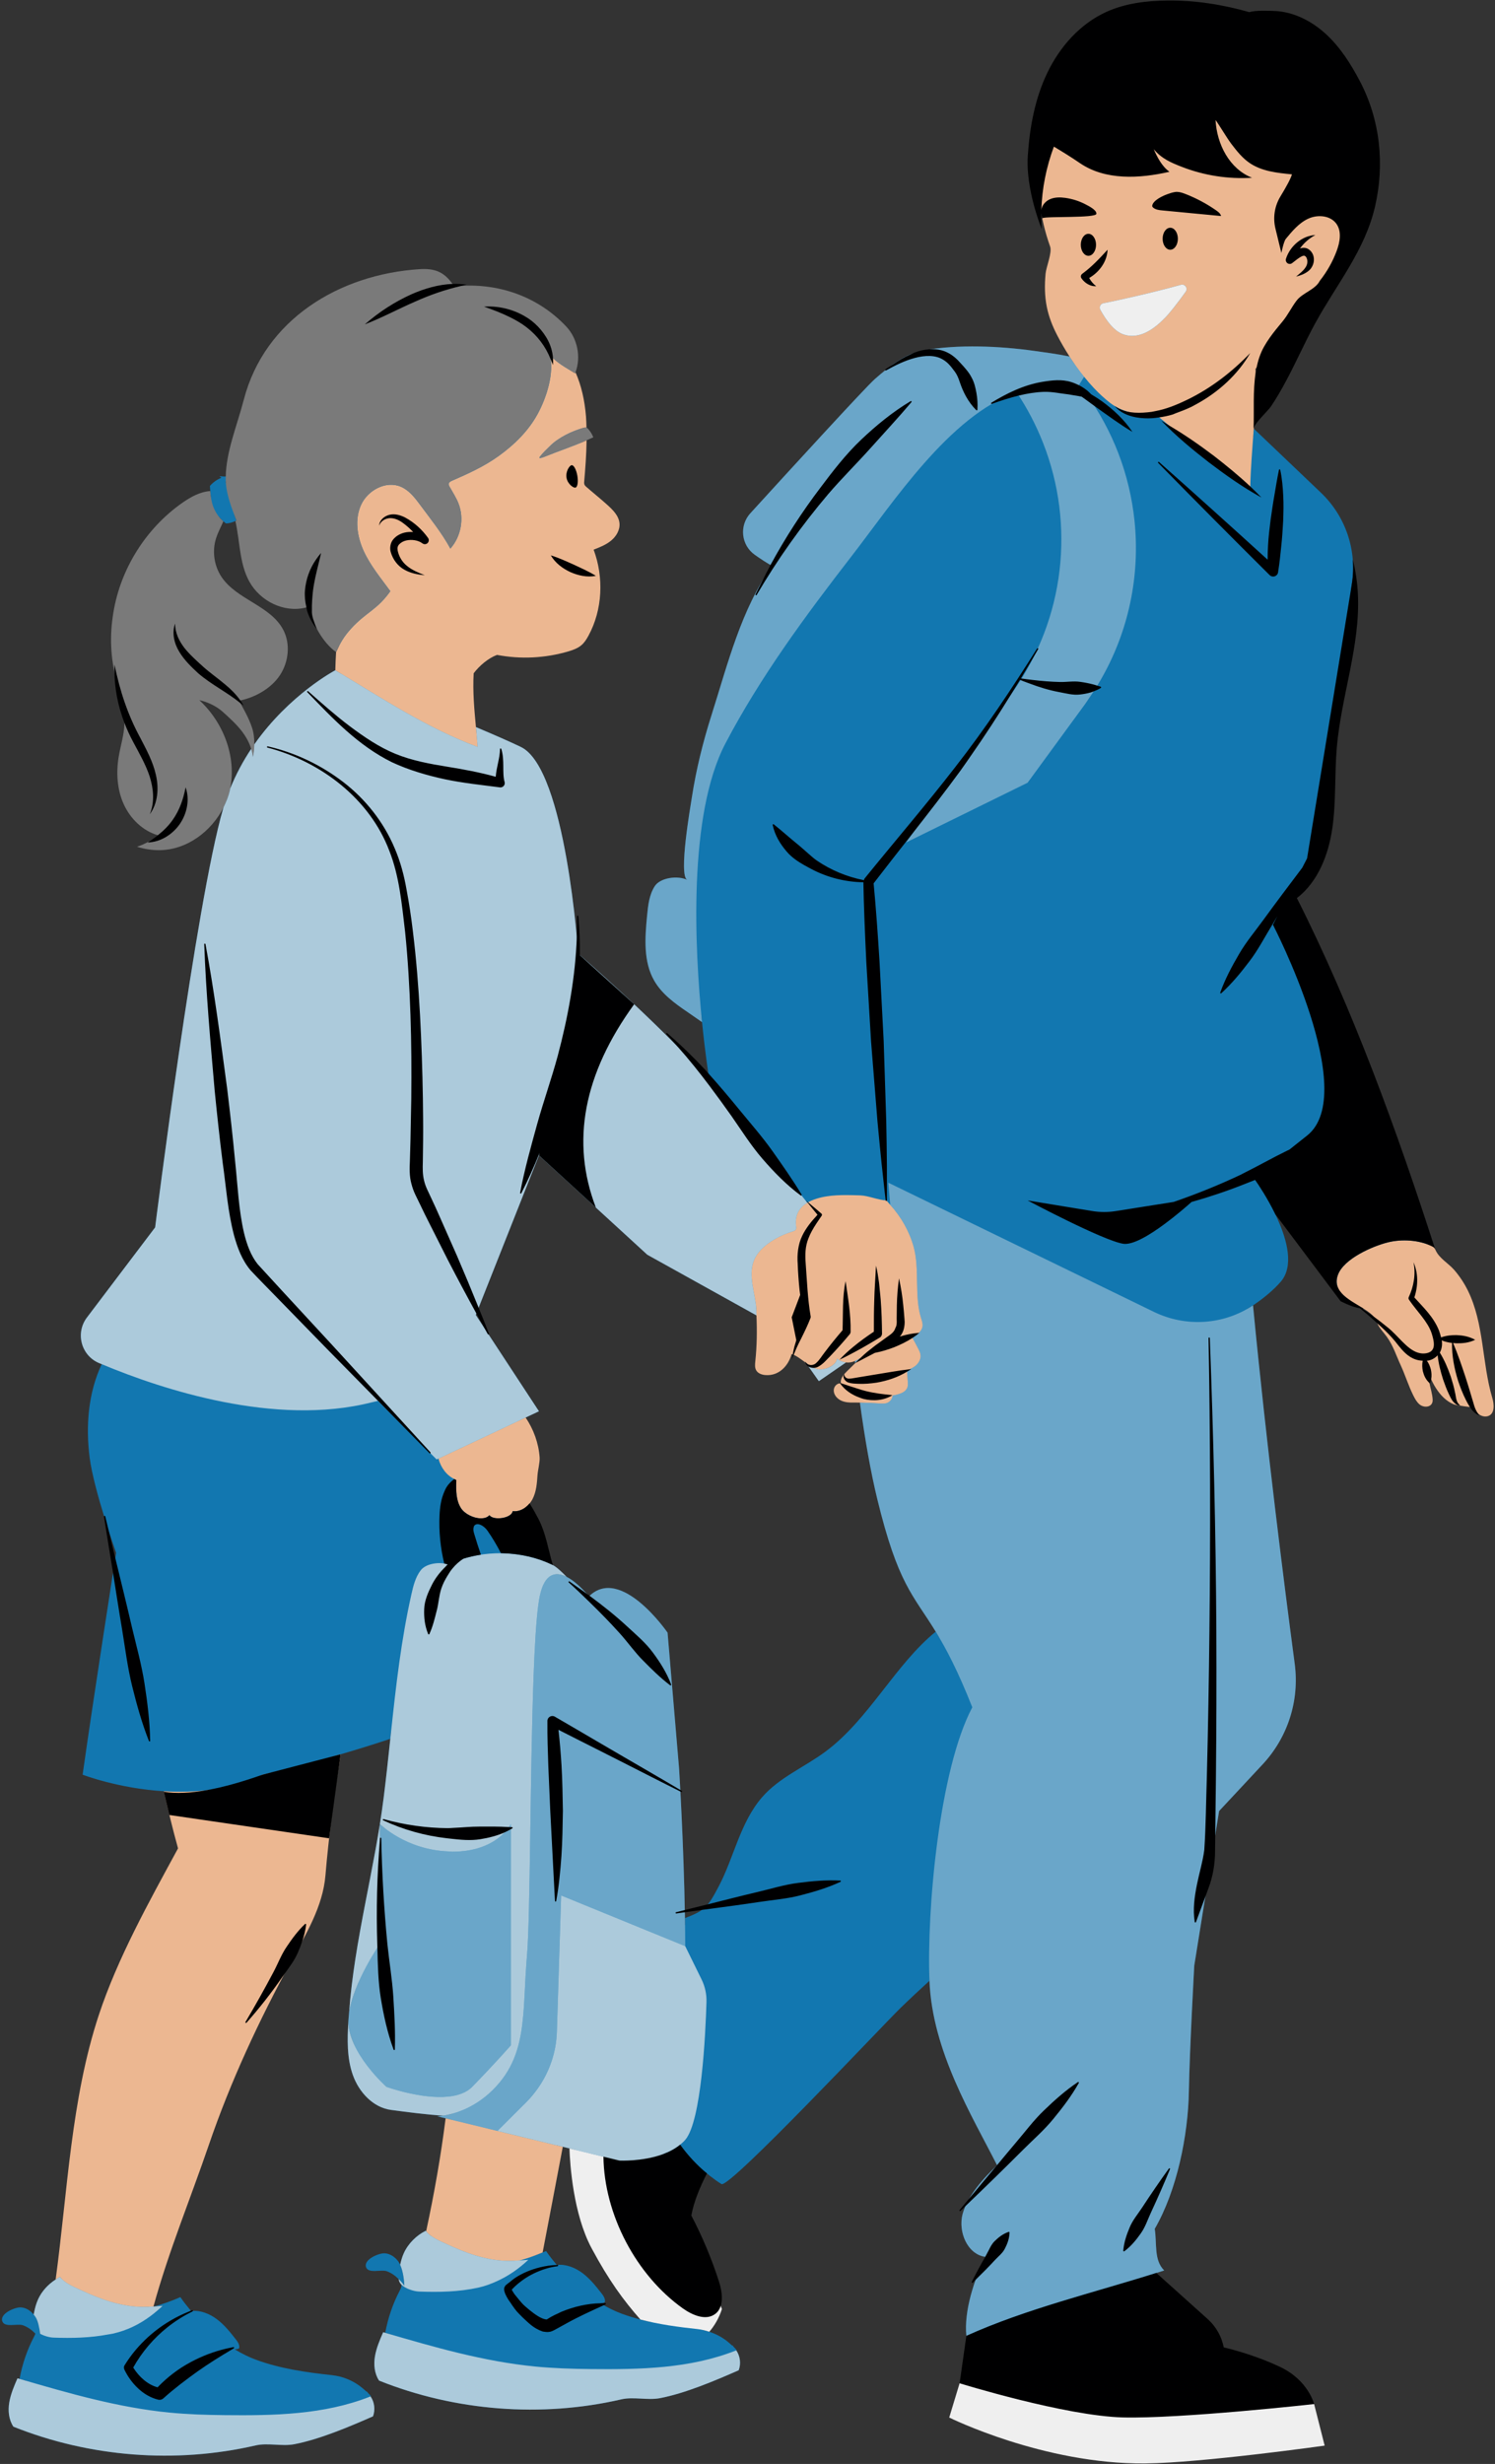
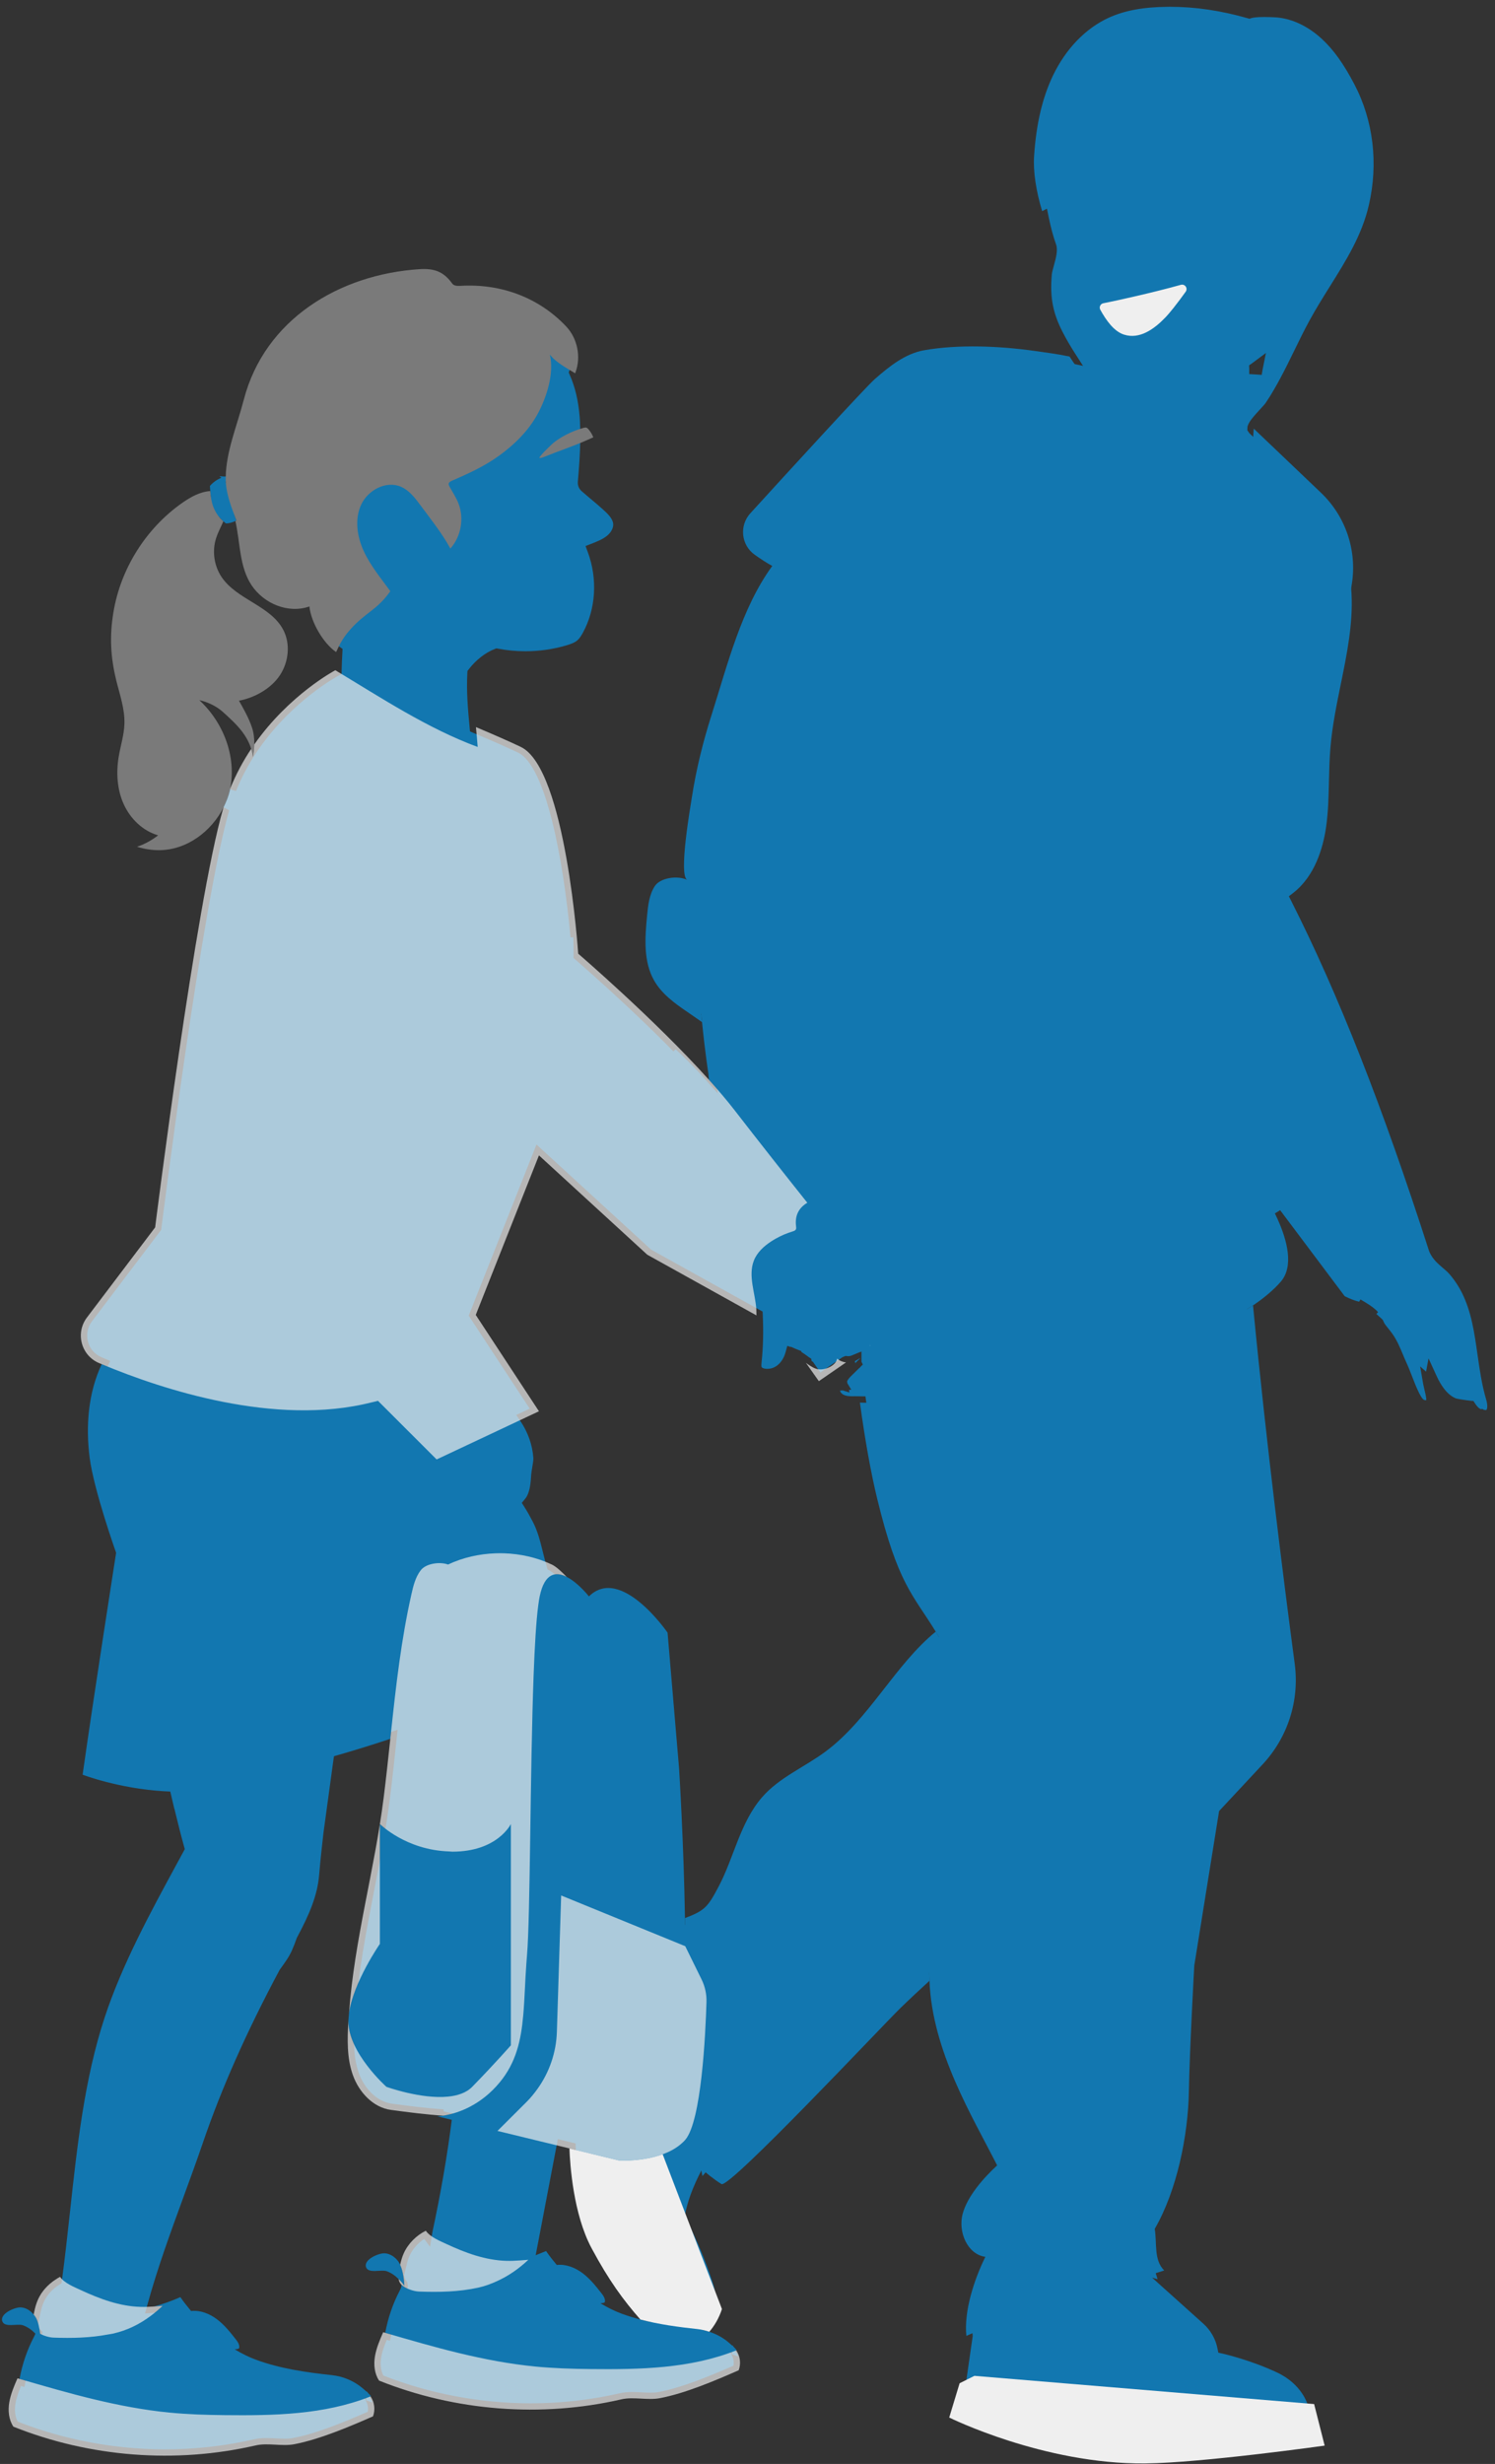
<svg xmlns="http://www.w3.org/2000/svg" fill="#000001" height="500.2" preserveAspectRatio="xMidYMid meet" version="1" viewBox="-0.4 -0.1 303.6 500.2" width="303.6" zoomAndPan="magnify">
  <rect x="-0.4" y="-0.1" width="303.6" height="500.2" fill="#333333" stroke="none" />
  <g>
    <g id="change1_1">
      <path d="M231.524,498.717c-17.231,0-33.52-6.872-37.611-8.733l1.788-5.888 l1.435-9.965l-0.015-0.155c-0.378-3.694,0.793-7.947,1.842-10.862l-0.428-0.276 c0.659-1.29,1.404-2.657,2.254-4.142l0.938-1.635l-1.866-0.273 c-1.345-0.195-2.204-1.112-2.687-1.846c-0.975-1.483-1.307-3.551-0.847-5.269 c0.126-0.473,0.313-0.944,0.521-1.415l-0.289-0.203 c0.001-0.003,1.073-1.285,1.073-1.285l0.063-0.123 c1.414-2.364,3.501-4.546,4.998-5.951l0.058-0.053l0.716-0.864l-0.248-0.909 c-0.738-1.458-1.54-2.983-2.376-4.568c-4.782-9.081-10.736-20.384-11.208-32.331 l-0.109-2.752l-2.036,1.856c-1.995,1.816-3.987,3.672-5.988,5.618 c-0.791,0.769-3.043,3.113-6.065,6.256c-7.773,8.09-25.576,26.615-29.147,28.922 c-0.791-0.538-1.612-1.17-2.54-1.959l-1.499,1.746l-0.228-1.127 c-1.733,3.364-2.841,6.364-3.292,8.919l-0.076,0.431l0.203,0.388 c2.194,4.188,4.044,8.59,5.496,13.084c0.579,1.796,0.714,3.268,0.391,4.26 l-0.141,0.433l0.243,0.636c-0.507,1.393-1.252,2.682-2.173,3.752l-1.25,1.458 l1.823,0.599c1.302,0.426,2.448,1.049,3.407,1.853 c0.571,0.481,1.128,0.962,1.578,1.47l0.143-1.841l1.122,2.297l-1.436-0.501 c0.466,0.681,0.64,1.573,0.486,2.384c-5.201,2.279-10.6,4.466-15.166,5.337 c-0.486,0.093-1.027,0.135-1.702,0.135c-0.586,0-1.181-0.033-1.776-0.063 c-0.64-0.035-1.281-0.068-1.913-0.068c-0.976,0-1.773,0.078-2.508,0.248 c-5.874,1.357-11.967,2.044-18.106,2.044c-10.221,0-20.554-1.946-29.916-5.633 c-0.523-0.979-0.685-2.267-0.452-3.669c0.195-1.172,0.627-2.362,1.136-3.574 l0.64,0.188l0.309-1.38c0.542-2.925,1.493-5.69,2.826-8.217 c0.195-0.376,0.411-0.786,0.482-1.312l0.025-0.183l-0.043-0.396l-0.063-0.406 l-0.302-0.408c-0.093-0.095-0.16-0.208-0.21-0.471l-0.074-0.396l-0.08-0.078 l0.466-1.903c0.185-0.859,0.389-1.52,0.642-2.081 c0.607-1.347,1.688-2.585,2.982-3.441l1.197,1.595l0.456-2.9 c1.723-8.009,3.059-15.756,3.971-23.021l0.143-1.135l-1.803-0.441L89.687,428.11 c-3.55-0.218-7.251-0.714-10.515-1.15c-2.869-0.386-5.504-2.838-6.713-6.254 c-1.142-3.228-1.048-6.782-0.838-10.444c0.018-0.296,0.136-1.625,0.136-1.625 c0.62-8.458,2.247-16.815,3.818-24.9c1.18-6.061,2.398-12.327,3.196-18.629 c0.51-4.03,0.94-8.055,1.367-12.077l0.212-1.981l-1.892,0.629 c-3.235,1.077-6.612,2.129-10.037,3.126l-0.781,0.228l-0.306,1.974l-2.047,14.977 c-0.353,3.035-0.646,5.813-0.879,8.575c-0.358,4.235-2.066,8.15-4.522,12.723 c-0.352,0.997-0.655,1.773-0.991,2.537c-0.546,1.257-1.362,2.392-2.227,3.591 l-0.284,0.396c-6.733,12.598-11.799,24.026-15.577,35.078 c-1.264,3.699-2.607,7.371-3.952,11.042c-2.587,7.068-5.263,14.376-7.301,21.782 l-0.507,1.843l1.969-0.14l0.214-0.038c1.529-0.423,3.058-0.947,4.556-1.558 c0.426,0.571,0.878,1.142,1.344,1.706l-0.411,0.907l1.121-0.055l0.139,0.168 l0.486-0.198c0,0,0.367-0.018,0.374-0.018c1.473,0,2.831,0.511,4.051,1.433 c1.309,0.984,2.379,2.297,3.545,3.784c0.008,0.01,0.015,0.018,0.023,0.028 l-3.551,0.103l3.699,2.252c1.535,0.934,3.072,1.688,4.569,2.237 c5.089,1.868,10.543,2.637,15.678,3.188c2.056,0.218,3.971,1.029,5.537,2.342 c0.571,0.481,1.13,0.962,1.579,1.47l0.142-1.838l1.109,2.299l-1.423-0.503 c0.465,0.676,0.637,1.568,0.485,2.384c-5.213,2.282-10.618,4.468-15.165,5.335 c-0.488,0.093-1.029,0.138-1.704,0.138c-0.587,0-1.182-0.033-1.778-0.065 c-0.641-0.035-1.282-0.068-1.915-0.068c-0.974,0-1.769,0.08-2.503,0.248 c-5.874,1.357-11.967,2.046-18.106,2.046c-10.218,0-20.553-1.949-29.918-5.635 c-0.522-0.979-0.681-2.264-0.45-3.667c0.194-1.17,0.625-2.357,1.131-3.564 l0.69,0.213l0.263-1.418c0.542-2.923,1.494-5.69,2.825-8.217 c0.135-0.255,0.254-0.521,0.347-0.799l0.249-0.744l-0.551-0.561 c-0.16-0.163-0.322-0.318-0.486-0.463l0.57-2.682 c0.19-0.964,0.418-1.721,0.716-2.382c0.611-1.357,1.711-2.592,3.097-3.481 l0.5-0.321l0.08-0.586c0.635-4.698,1.161-9.53,1.671-14.198 c1.433-13.149,2.913-26.748,7.019-39.203 c3.538-10.739,9.265-21.268,14.805-31.454l1.459-2.687l-0.138-0.498 c-0.621-2.234-1.188-4.478-1.733-6.73l-0.217-0.902h-0.025l-0.804-3.416 l-0.199-1.302l-1.053-0.185c-7.059-0.433-12.94-2.191-15.165-2.938 c1.602-11.288,4.442-29.746,6.022-39.939l0.031-0.198l-0.445-2.74l0.877-0.035 l0.218-1.398l-0.109-0.306c-0.004-0.008-0.632-1.773-1.461-4.32l-0.483,0.14 c-0.142-0.894-0.282-1.788-0.417-2.682l0.031-0.185l-0.089-0.29 c-1.582-5.142-2.555-9.081-2.891-11.709c-0.878-6.832-0.07-13.151,2.338-18.273 l0.567-1.207l-1.769-0.746c-1.369-0.579-2.367-1.728-2.749-3.156 c-0.384-1.44-0.088-2.948,0.815-4.14l14.054-18.561l0.043-0.341 c0.083-0.659,8.322-66.076,13.774-84.833l-2.282-1.222 c-2.373,4.771-7.164,7.999-11.923,8.032c-0.001,0-0.324-0.003-0.482-0.008 c0.352-0.248,0.677-0.488,0.991-0.736l1.955-1.543l-2.391-0.696 c-2.602-0.756-4.899-2.863-6.144-5.635c-1.136-2.532-1.451-5.588-0.91-8.836 c0.126-0.761,0.296-1.518,0.465-2.274c0.329-1.48,0.671-3.013,0.721-4.616 l-0.01-0.258l0.01-0.263l-0.095-0.183c-1.266-3.303-1.915-6.654-1.928-9.958 c-0.819-4.268-0.884-7.824-0.237-11.769c1.395-8.478,6.429-16.48,13.467-21.409 c1.342-0.939,3.127-2.034,5.024-2.159l1.3-0.088l-0.139-1.753 c0.609-0.569,1.366-0.974,2.178-1.16l-1.564-1.29l2.57,0.165 c0.048-3.489,1.133-7.028,2.283-10.774c0.471-1.533,0.944-3.081,1.352-4.641 c3.757-14.378,17.306-24.389,34.517-25.501c0.288-0.02,0.565-0.03,0.831-0.03 c2.146,0,3.416,0.656,4.687,2.417l0.129,0.178l0.23,0.17l0.398,0.418 l0.416-0.16l0.562-0.013c0.417,0,0.835,0.018,1.252,0.055l0.049,0.341 c0.493-0.025,0.984-0.038,1.475-0.038c7.291,0,13.953,2.81,18.757,7.912 c1.947,2.071,2.593,5.272,1.605,7.964l-0.179,0.486l0.21,0.473 c1.091,2.469,1.751,5.252,2.016,8.51c0.053,0.631,0.071,1.26,0.09,1.891 l0.04,1.23l0.813,0.298c0.023,0.038,0.048,0.08,0.073,0.123l-0.88,0.393 l-0.013,0.819c-0.043,2.938-0.274,5.926-0.495,8.46 c-0.06,0.699,0.218,1.393,0.741,1.858c0.661,0.584,1.326,1.14,1.99,1.698 c0.77,0.649,1.542,1.295,2.302,1.979c1.079,0.972,2.057,1.933,2.148,3.003 c0.078,0.944-0.586,1.856-1.233,2.392c-0.888,0.734-2.067,1.195-3.207,1.64 l-1.177,0.461l0.442,1.182c2.032,5.44,1.665,11.576-0.981,16.415 c-0.289,0.528-0.645,1.122-1.101,1.525c-0.54,0.473-1.29,0.759-2.248,1.042 c-2.694,0.791-5.497,1.192-8.334,1.192c-1.855,0-3.71-0.175-5.516-0.518 l-0.356-0.068l-0.338,0.128c-1.897,0.716-3.882,2.272-5.311,4.157l-0.237,0.313 l-0.021,0.391c-0.214,3.869,0.131,7.551,0.467,11.115l0.071,0.764l0.706,0.298 c4.045,1.708,7.097,3.055,9.073,4.005c5.534,2.67,9.12,21.126,10.632,37.507 l0.572-0.018c0.04,1.165,0.055,2.359,0.044,3.599l-0.005,0.594l0.446,0.388 c1.52,1.32,5.487,4.801,10.276,9.277l0.709,0.666 c3.161,2.97,6.141,5.873,8.858,8.633l0.456-0.438 c1.697,1.578,3.392,3.271,5.072,5.062l0.609,0.694l2.888,3.211l-0.666-4.265 c-0.068-0.433-0.679-4.403-1.274-10.331l-0.059-0.584l-0.48-0.338 c-1.066-0.749-2.065-1.445-2.96-2.054c-2.552-1.736-4.959-3.494-6.364-5.931 c-1.974-3.421-1.756-7.666-1.297-12.457c0.174-1.826,0.371-3.892,1.366-5.422 c0.436-0.669,1.763-1.155,3.158-1.155c0.687,0,1.334,0.123,1.773,0.336 l1.18-2.277c0.145,0.08,0.222,0.18,0.239,0.213 c-0.212-0.393-0.745-2.632,1.25-14.904l0.119-0.744 c0.819-5.3,2.16-10.897,3.988-16.635c0.505-1.585,1.002-3.211,1.505-4.859 c2.295-7.511,4.668-15.277,8.573-21.822l0.382-0.751 c0.453-0.902,0.907-1.806,1.389-2.695l0.605-1.115l-1.107-0.616 c-0.882-0.493-1.95-1.177-3.087-1.981c-1.017-0.719-1.677-1.846-1.812-3.088 c-0.135-1.25,0.273-2.502,1.122-3.431c14.693-16.109,23.875-26.009,25.195-27.164 c0.672-0.589,1.361-1.172,2.066-1.736l1.081-0.864l0.299-0.188 c0.586-0.416,1.133-0.766,1.688-1.092c0.612-0.358,1.237-0.684,1.886-0.952 l0.329-0.163c1.141-0.486,2.253-0.721,3.316-0.736 c2.689-0.368,5.491-0.548,8.49-0.548c3.853,0,8.053,0.303,12.146,0.877 l0.973,0.135c1.872,0.258,3.995,0.551,6.139,1.004l3.005,0.636l-1.662-2.585 c-0.943-1.468-1.791-2.93-2.516-4.348c-0.952-1.861-1.579-3.581-1.917-5.257 c-0.387-1.913-0.463-3.942-0.24-6.386c0.038-0.406,0.227-1.099,0.411-1.771 c0.423-1.54,0.86-3.136,0.451-4.3c-0.581-1.62-1.061-3.399-1.513-5.603 l-0.341-1.658l-0.972,0.501c-1.241-4.062-1.843-8.06-1.643-11.125 c0.43-6.567,1.693-11.949,3.863-16.452c2.607-5.407,6.627-9.56,11.319-11.696 c3.208-1.46,6.999-2.161,11.933-2.209l0.491-0.003 c5.107,0,10.263,0.759,15.763,2.319l0.378,0.108l0.374-0.125 c0.259-0.085,0.944-0.23,2.613-0.23c0.783,0,1.533,0.033,2.05,0.055 c3.322,0.138,6.762,1.708,9.687,4.42c2.364,2.191,4.39,5.022,6.569,9.174 c3.862,7.358,4.908,16.079,2.943,24.557c-1.41,6.093-4.573,11.153-7.922,16.507 c-1.379,2.204-2.805,4.486-4.089,6.832c-1.107,2.024-2.119,4.097-3.129,6.169 c-0.893,1.831-1.786,3.662-2.746,5.455c-0.785,1.468-1.845,3.386-3.081,5.202 c-0.182,0.268-0.605,0.716-1.077,1.23c-1.372,1.49-2.29,2.532-2.545,3.399 l-0.051,0.178l-0.036,0.714l0.418,0.604l13.65,13.013 c3.508,3.341,5.659,7.842,6.058,12.673c0.591,2.457,0.93,4.756,1.042,7.035 c0.294,6.073-0.963,12.232-2.179,18.188c-0.853,4.178-1.736,8.498-2.105,12.831 c-0.198,2.312-0.252,4.651-0.304,6.912c-0.071,3.078-0.145,6.261-0.587,9.322 c-0.61,4.213-2.27,9.955-6.717,13.382l-0.84,0.649l0.478,0.947 c9.591,18.977,18.488,41.562,28,71.083l0.118,0.281 c0.645,1.405,1.722,2.324,2.674,3.136c0.478,0.408,0.954,0.806,1.335,1.247 c1.018,1.18,1.886,2.487,2.581,3.887c1.895,3.832,2.494,8.037,3.129,12.492 c0.43,3.018,0.874,6.136,1.762,9.116c0.342,1.152,0.225,2.016-0.004,2.106 c-0.041,0.003-0.08,0.005-0.119,0.005c-0.292,0-0.511-0.1-0.739-0.271 l-0.175,0.185l0.038-0.063c-0.427-0.133-0.823-0.503-1.249-1.162l-0.337-0.523 l-0.617-0.06c-0.918-0.088-2.641-0.381-2.917-0.458 c-1.862-0.724-3.156-2.825-3.903-4.453l-1.692-3.689l-0.497,2.7l-1.207-1.074 l0.626,3.627c0.074,0.381,0.168,0.771,0.264,1.17 c0.17,0.706,0.346,1.435,0.369,2.046c-0.069,0.015-0.133,0.023-0.19,0.023 c-0.167,0-0.289-0.055-0.378-0.13c-0.378-0.316-0.66-0.847-0.939-1.41 c-0.52-1.039-0.934-2.116-1.374-3.253c-0.372-0.962-0.744-1.923-1.177-2.86 c-0.252-0.543-0.482-1.099-0.714-1.655c-0.591-1.42-1.203-2.888-2.165-4.228 c-0.242-0.338-0.501-0.661-0.761-0.984c-0.254-0.316-0.51-0.631-0.743-0.964 c-0.121-0.17-0.194-0.351-0.274-0.531l-0.106-0.238l-0.227-0.255 c-0.362-0.333-0.728-0.666-1.097-0.994l0.342-0.371 c-0.61-0.706-1.483-1.297-2.257-1.783l-0.192-0.12l-1.121-0.679l-0.272,0.461 c-0.835-0.19-1.801-0.556-2.932-1.115c-4.278-5.715-8.688-11.581-13.111-17.461 l-2.178,1.332c1.979,4.065,3.809,9.512,1.301,12.38 c-1.274,1.455-2.998,2.938-5.124,4.4l-0.621,0.428l-0.17,0.897 c2.715,28.311,6.475,57.789,8.475,72.839c0.942,7.078-1.316,14.135-6.194,19.365 l-9.099,9.753l-0.843,5.249l-0.054,3.374c0.006,2.507-0.418,4.956-1.227,7.098 l-0.667,1.808l-2.31,14.233c-0.024,0.301-0.963,17.196-1.111,25.681 c-0.136,7.797-1.985,19.069-6.765,27.319l-0.229,0.398l0.073,0.451 c0.133,0.819,0.168,1.673,0.204,2.517c0.073,1.645,0.152,3.451,0.925,5.024 l-0.044,0.015l0.768,2.447l-1.117-0.308l10.423,9.357 c1.469,1.317,2.487,3.111,2.866,5.049l0.162,0.824l0.82,0.18 c0.056,0.013,5.661,1.267,11.18,3.879c5.058,2.397,6.159,6.512,6.202,6.687 l1.791,7.053c-5.44,0.736-25.15,3.318-34.882,3.409L231.524,498.717z M121.597,468.979c1.405,0.801,2.661,1.4,3.841,1.833 c1.205,0.441,2.511,0.847,3.881,1.207l4.079,1.074l-2.79-3.163 c-3.823-4.333-6.646-8.458-9.741-14.238c-3.629-6.772-4.241-16.783-4.344-19.69 l-0.034-0.969l-3.608-0.884l-0.25,1.33c-1.242,6.567-2.499,13.126-3.754,19.675 l-0.785,4.097l1.946-0.801c0.482,0.651,1.029,1.342,1.654,2.089l0.384,0.458 h0.744l0.162-0.035c0.054-0.005,0.187-0.01,0.319-0.01 c1.238,0,2.607,0.516,3.853,1.455c1.304,0.984,2.377,2.297,3.546,3.784 c0.009,0.013,0.018,0.023,0.026,0.035l-2.188,0.073l1.242,1.242l-0.396,0.173 l1.326,0.756l0.292,0.293h0.222L121.597,468.979z M137.452,391.139l1.703-0.649 c1.523-0.579,2.737-1.109,3.723-1.821l3.22-2.322h-1.071 c0.511-0.766,1.029-1.701,1.686-2.943c1.168-2.219,2.085-4.616,2.97-6.935 c1.458-3.817,2.965-7.764,5.608-10.835c2.119-2.462,4.915-4.165,7.875-5.966 c1.597-0.974,3.248-1.981,4.79-3.118c4.791-3.544,8.578-8.393,12.24-13.081 c3.317-4.25,6.45-8.262,10.238-11.335l0.873-0.709l-0.587-0.959 c-0.87-1.418-1.684-2.645-2.462-3.814c-3.288-4.951-5.887-8.863-9.277-22.814 c-1.266-5.217-2.469-11.914-3.48-19.367l-0.149-1.094l-2.118-0.033l-0.55,0.008 c-0.76,0-1.284-0.083-1.699-0.27c-0.44-0.195-0.764-0.559-0.789-0.882 l0.546-0.043l1.366,0.431l-0.115-0.528l0.485-0.038l-0.773-1.272l-0.071-0.328 c-0.021-0.095,0.064-0.328,0.363-0.689l0.135-0.163 c0.108-0.12,0.219-0.238,0.331-0.346l1.633-1.6l0.143-0.09l0.053-0.103 l0.531-0.518l-0.277-0.569v-2.094l-0.238,0.158l-0.006-0.058l-1.632,0.679 c-0.268,0.128-0.57,0.193-0.872,0.193l-0.48-0.055l-0.64,0.258l-4.473,3.086 l-1.521-2.156l-0.255-0.143l-0.095-0.493l-0.409-0.255 c-0.57-0.418-1.098-0.809-1.622-1.135l0.063-0.125l-1.252-0.501l-0.924-0.408 l-0.031,0.06l-0.676-0.228l-0.359,1.312c-0.422,1.543-1.642,3.346-3.692,3.346 l-0.299-0.013c-0.457-0.04-0.774-0.19-0.849-0.321 c-0.113-0.193-0.059-0.699-0.02-1.069c0.316-2.97,0.393-6.081,0.237-9.507 l-0.033-0.716l-22.657-12.588l-23.263-21.326l-12.394,31.281l-1.371,3.464 l4.558,6.95l7.83,11.926l-2.729,1.287l0.84,1.24 c1.532,2.259,2.441,4.844,2.63,7.476c0.029,0.413-0.11,1.23-0.222,1.886 c-0.096,0.561-0.184,1.097-0.212,1.503c-0.101,1.525-0.207,3.103-0.869,4.378 c-0.091,0.178-0.23,0.373-0.448,0.634l-0.597,0.719l0.5,0.789 c0.621,0.982,1.192,2.001,1.727,3.03c1.004,1.928,1.514,3.99,2.054,6.171 c0.249,1.009,0.5,2.021,0.8,3.028l0.15,0.501l0.458,0.253 c0.736,0.408,1.733,1.37,2.52,2.161l0.145,0.148l0.184,0.093 c1.558,0.791,3.092,2.447,3.679,3.121l0.094,0.108l1.567,1.147l0.783-0.734 c0.879-0.824,1.828-1.225,2.904-1.225c4.065,0,8.986,5.69,10.793,8.217 l2.313,27.264c-0.001,0,0.1,1.615,0.242,4.28l0.038,0.696 c0.258,4.874,0.693,14.09,0.874,23.643l0.031,1.623L137.452,391.139z M39.204,142.977c4.756,4.373,7.063,10.96,5.877,16.778l2.444,0.736 c1.103-2.73,2.502-5.372,4.156-7.852l0.614-0.884 c6.86-9.768,15.91-14.611,16-14.659l0.671-0.353l0.014-0.759 c0.02-1.155,0.084-2.387,0.15-3.642l0.036-0.716l-0.589-0.406 c-1.281-0.887-2.636-2.58-3.623-4.531l-0.088,0.038 c-0.798-1.077-1.327-2.081-1.662-3.151c-0.035-0.108-0.048-0.21-0.065-0.311 l-0.075-0.388l-0.302-1.295l-1.282,0.348c-0.654,0.178-1.339,0.268-2.036,0.268 c-2.972,0-5.99-1.65-7.69-4.203c-1.568-2.354-1.966-5.254-2.387-8.322 c-0.194-1.41-0.393-2.868-0.716-4.29l-0.356-1.565l-1.449,0.691 c-0.342,0.163-0.655,0.27-0.958,0.326l-1.316-1.127l-0.793,1.51 c-0.157,0.361-0.323,0.719-0.491,1.077c-0.379,0.811-0.758,1.628-1.029,2.477 c-0.957,2.985-0.453,6.449,1.312,9.039c1.627,2.384,4.071,3.884,6.435,5.335 c2.463,1.51,4.79,2.938,5.981,5.219c1.222,2.339,0.969,5.522-0.627,7.922 c-1.438,2.166-4.209,3.9-7.231,4.528l-1.916,0.396c0,0,1.236,1.751,1.289,1.828 l-0.237,0.198c0.694,1.232,1.321,2.377,1.821,3.544 c-1.072-1.24-2.279-2.324-3.454-3.379c-1.341-1.205-3.316-2.184-5.285-2.622 l-4.66-1.034L39.204,142.977z M253.84,73.667l-0.581,0.403l0.03,0.706 c0.008,0.168-0.003,1.062-0.003,1.062l2.55,0.163l0.028-0.258 c0.048-0.296,0.095-0.601,0.157-0.907l0.661-3.281L253.84,73.667z M6.173,471.483c-0.482-0.316-0.977-0.564-1.481-0.741 c-0.349-0.123-0.76-0.183-1.29-0.183c-0.275,0-0.57,0.018-0.868,0.033 c-0.258,0.015-0.52,0.03-0.77,0.03c-0.143,0-0.255-0.005-0.342-0.013 c0.435-0.438,1.668-1.012,2.278-1.012c0.6,0,1.235,0.358,1.742,0.984 L6.173,471.483z M79.777,460.341c-0.394-0.235-0.796-0.426-1.212-0.574 c-0.349-0.123-0.76-0.183-1.291-0.183c-0.274,0-0.569,0.018-0.867,0.033 c-0.258,0.015-0.52,0.03-0.77,0.03c-0.145,0-0.258-0.005-0.346-0.015 c0.442-0.451,1.716-1.009,2.28-1.009c0.756,0,1.588,0.574,2.069,1.425 L79.777,460.341z" fill="#1277b0" />
    </g>
    <g id="change1_2">
      <path d="M172.561,112.774c-9.313,12.023-18.573,24.555-25.648,38.061 c-7.61,14.527-6.24,41.657-4.745,56.564c-1.062-0.745-2.054-1.438-2.945-2.042 c-2.579-1.752-5.196-3.649-6.753-6.349c-2.253-3.907-1.892-8.731-1.463-13.22 c0.199-2.079,0.428-4.249,1.568-6c1.139-1.749,4.686-2.184,6.565-1.274 c-1.764-0.977,0.658-14.783,0.962-16.754c0.881-5.707,2.281-11.327,4.033-16.827 c3.185-10.002,6.015-21.539,12.295-30.143c-1.023-0.537-2.299-1.376-3.554-2.263 c-2.774-1.961-3.187-5.918-0.897-8.429c7.666-8.406,23.388-25.594,25.3-27.264 c2.944-2.573,6.151-5.157,10.003-5.833c6.981-1.225,15.308-0.857,22.32,0.125 c2.044,0.287,4.616,0.61,7.199,1.153c0.907,1.409,1.897,2.79,2.961,4.104 c-0.383,0.619-0.814,1.315-1.295,2.094c-4.189-0.208-8.468-0.321-12.418,1.056 C192.442,84.272,180.993,101.89,172.561,112.774z M262.53,337.685 c-2.083-15.666-5.78-44.741-8.471-72.793c-5.98,3.995-13.655,4.478-20.136,1.326 l-53.923-26.22l0.39,4.501c2.193,2.422,3.854,5.325,4.742,8.47 c1.273,4.506,0.107,10.071,1.527,14.532c0.167,0.523,0.349,1.062,0.294,1.609 c-0.101,0.996-1.026,1.782-2.016,1.925c-0.111,0.015-0.222,0.001-0.334,0.004 c0.559,0.867,1.041,1.797,1.501,2.716c0.193,0.387,0.39,0.783,0.441,1.212 c0.088,0.751-0.292,1.496-0.83,2.027c-0.538,0.531-1.252,0.803-1.923,1.148 c0.053,0.748,0.105,1.495,0.158,2.242c0.026,0.369,0.051,0.749-0.057,1.102 c-0.174,0.574-0.681,0.999-1.237,1.225c-0.556,0.225-1.173,0.418-1.771,0.471 c-0.049,0.651-0.491,1.257-1.096,1.503c-0.505,0.205-1.07,0.168-1.614,0.125 c-1.308-0.1-2.628-0.154-3.946-0.167c1.015,7.482,2.227,14.238,3.505,19.499 c4.232,17.419,7.274,19.465,11.891,26.996c2.074,3.384,4.464,7.872,7.425,15.36 c-6.721,12.683-9.263,41.175-8.698,55.517c0,0.003,0,0.005,0.001,0.006 c0.567,14.34,8.698,27.496,13.743,37.47c-2.738,2.521-6.043,6.251-7.007,9.846 c-0.964,3.594,0.926,8.211,4.613,8.723c-2.256,4.566-4.373,10.979-3.858,16.044 c12.446-5.648,27.174-9.076,40.178-13.283c-2.143-2.106-1.443-5.479-1.923-8.445 c4.514-7.795,6.779-18.935,6.937-27.942c0.15-8.558,1.094-25.501,1.094-25.501 l5.041-31.376l8.833-9.467C261.125,352.603,263.52,345.127,262.53,337.685z M174.221,275.627c-0.322,0.212-0.64,0.394-0.916,0.535 c-0.028,0.015-0.062,0.016-0.091,0.03c0.016,0.15,0.033,0.301,0.049,0.451 c0.327-0.322,0.655-0.644,0.982-0.964 C174.238,275.661,174.229,275.643,174.221,275.627z M205.29,140.346l-13.948,19.673 l-7.731,10.905l24.666-12.121l11.717-16.019c0.228-0.312,0.42-0.64,0.641-0.955 c6.73-9.626,9.935-20.906,9.625-32.124c-0.038-1.371-0.128-2.74-0.271-4.107 c-0.963-9.19-4.271-18.189-9.998-26.016l-0.78-1.067l-0.807,0.063l-12.357,0.957 c2.214,3.295,4.006,6.777,5.411,10.371 C217.929,106.446,215.858,125.441,205.29,140.346z M137.509,358.955l-2.34-27.612 c0,0-9.472-13.784-15.968-7.361c0,0-2.16-2.761-4.52-3.961 c-2.156-1.096-4.478-0.892-5.485,3.961c-0.097,0.471-0.188,1.058-0.275,1.699 c-0.005,0.036-0.01,0.073-0.015,0.11c-0.418,3.152-0.718,8.185-0.941,14.194 c-0.725,19.481-0.665,49.055-1.345,56.879c-0.045,0.523-0.083,1.034-0.12,1.545 c-0.281,3.872-0.356,7.395-0.644,10.637c-0.457,5.129-1.463,9.562-4.75,13.559 c-3.874,4.711-8.442,6.21-10.922,6.688c-0.208,0.04-0.398,0.071-0.574,0.098 c-0.784,0.12-1.251,0.125-1.251,0.125l1.736,0.422l23.796,5.779l-13.265-3.222 l5.204-5.187l0.68-0.677c0.82-0.818,1.55-1.706,2.217-2.635 c2.426-3.376,3.83-7.408,3.962-11.615l0.531-16.918l0.338-10.768l5.611,2.293 l2.916,1.191l9.356,3.823l7.315,2.988c-0.005-1.886-0.025-3.794-0.056-5.699 C138.455,373.962,137.509,358.955,137.509,358.955z M90.576,425.534 c1.952-0.194,3.721-0.769,4.918-1.994c4.573-4.68,7.849-8.424,7.849-8.424 v-44.93c0,0-2.69,5.616-11.875,5.616c-0.227,0-0.424-0.041-0.646-0.048 c-8.782-0.264-14.078-5.569-14.078-5.569v24.336c0,0-5.371,7.749-6.265,14.021 c-0.04,0.55-0.106,1.093-0.138,1.645c-0.012,6.464,7.73,13.35,7.73,13.35 S85.07,426.082,90.576,425.534z" fill="#1277b0" />
    </g>
    <g id="change1_3">
-       <path d="M169.602,275.71c0.504,0.436,1.143,0.696,1.803,0.773l-5.516,3.804 l-2.626-3.719c0.148,0.108,0.299,0.22,0.441,0.317 c0.637,0.427,1.3,0.865,2.057,0.989 C167.157,278.1,169.398,277.11,169.602,275.71z M163.546,244.065 c-4.394-5.516-9.849-12.415-14.77-18.783c-1.528-1.977-3.309-4.064-5.209-6.177 c-11.019-12.267-26.55-25.602-26.55-25.602s-2.467-37.543-11.634-41.962 c-2.169-1.046-5.428-2.471-9.13-4.034c0.125,1.33,0.251,2.67,0.355,4.034 c-10.135-3.734-19.654-10.012-28.911-15.578c0,0-9.315,4.891-16.452,15.055 c-0.012,0.872-0.097,1.742-0.286,2.561c-0.051-0.564-0.18-1.112-0.346-1.65 c-1.609,2.411-3.076,5.107-4.278,8.083c-0.023,0.114-0.025,0.229-0.05,0.342 c-0.267,1.182-0.728,2.307-1.268,3.394c-0.03,0.1-0.07,0.193-0.099,0.293 c-5.542,19.073-13.814,85.029-13.814,85.029l-13.847,18.288 c-2.386,3.151-1.193,7.706,2.445,9.249c0.173,0.073,0.374,0.154,0.552,0.228 c0.092,0.039,0.193,0.079,0.286,0.119c11.817,4.923,34.904,12.604,54.48,7.648 c0.445-0.113,0.898-0.195,1.34-0.322l11.909,11.899l0.365-0.173l0.382-0.179 l17.324-8.152l2.708-1.275l-12.834-19.556l12.834-32.392l22.002,20.168l22.165,12.315 c-0.02-0.441-0.003-0.882-0.032-1.322c-0.209-3.157-1.7-6.715-0.493-9.803 c0.641-1.64,2.005-2.9,3.478-3.867c0.31-0.204,0.627-0.397,0.95-0.58 c1.088-0.616,2.245-1.111,3.442-1.473c0.252-0.076,0.533-0.168,0.658-0.399 c0.051-0.096,0.068-0.203,0.069-0.312c0.001-0.106-0.014-0.215-0.027-0.321 C160.963,246.483,161.979,245.006,163.546,244.065z M176.289,272.92 c0.006,0.069-0.016,0.139-0.021,0.209l0.064-0.045 C176.322,273.027,176.295,272.979,176.289,272.92z M95.495,423.541 c-1.197,1.225-2.966,1.799-4.918,1.994c-5.506,0.547-12.505-1.994-12.505-1.994 s-7.742-6.886-7.73-13.35c-0.212,3.68-0.321,7.47,0.91,10.945 c1.23,3.475,4.097,6.607,7.751,7.095c3.557,0.476,7.111,0.945,10.607,1.161 c0.177-0.026,0.367-0.058,0.574-0.098c2.48-0.478,7.048-1.977,10.922-6.688 c3.287-3.997,4.294-8.43,4.75-13.559c0.289-3.242,0.363-6.765,0.644-10.637 c0.037-0.511,0.075-1.022,0.12-1.545c0.68-7.824,0.62-37.397,1.345-56.879 c0.224-6.01,0.523-11.042,0.941-14.194c0.005-0.038,0.01-0.074,0.015-0.11 c0.087-0.641,0.177-1.228,0.275-1.699c1.006-4.852,3.329-5.057,5.485-3.961 c-1.086-1.094-2.138-2.091-3.014-2.505c-3.032-1.434-6.361-2.174-9.712-2.284 c-0.578-0.019-1.154-0.018-1.732,0.004c-3.325,0.118-6.628,0.854-9.638,2.275 c-1.658-0.611-4.467-0.235-5.545,1.165c-1.078,1.399-1.51,3.178-1.897,4.901 c-2.067,9.197-3.108,18.381-4.092,27.577c-0.062,0.581-0.124,1.161-0.186,1.742 c-0.428,4.013-0.857,8.031-1.365,12.053c-1.856,14.673-5.93,28.714-7.02,43.596 c0.894-6.273,6.265-14.021,6.265-14.021v-24.336c0,0,5.296,5.305,14.078,5.569 c0.222,0.006,0.42,0.048,0.646,0.048c9.185,0,11.875-5.616,11.875-5.616v44.93 C103.344,415.117,100.068,418.861,95.495,423.541z M115.241,436.046l10.175,2.472 c0,0,4.615,0.224,8.76-1.28c1.282-0.466,2.513-1.098,3.554-1.954 c0.366-0.302,0.716-0.62,1.027-0.979c3.288-3.794,4.116-21.432,4.312-27.973 c0.047-1.584-0.29-3.153-0.988-4.574l-3.323-6.766l-0.002-0.001l-7.315-2.988 l-9.356-3.823l-2.916-1.191l-5.611-2.293l-0.338,10.768l-0.531,16.918 c-0.132,4.206-1.536,8.239-3.962,11.615c-0.667,0.929-1.398,1.817-2.217,2.635 l-0.68,0.677l-5.204,5.187l13.265,3.222L115.241,436.046z M149.007,477.083 c-9.315,3.68-19.493,3.862-29.512,3.758c-3.751-0.04-7.505-0.155-11.239-0.52 c-10.362-1.011-20.431-3.918-30.426-6.839c-0.138-0.04-0.277-0.08-0.415-0.121 c-0.686,1.557-1.394,3.233-1.673,4.911c-0.278,1.678-0.103,3.495,0.84,4.911 c15.476,6.192,32.944,7.557,49.186,3.807c2.488-0.574,5.345,0.234,7.853-0.244 c5.115-0.974,11.226-3.566,15.992-5.664c0.494-1.32,0.303-2.876-0.495-4.04 C149.081,477.058,149.043,477.068,149.007,477.083z M80.547,462.562 c0.075,0.399,0.216,0.784,0.552,1.128c0,0,0.001,0,0.001,0 c0.783,0.798,2.469,1.37,3.605,1.413c4.034,0.152,8.109,0.07,12.05-0.801 c1.337-0.296,2.572-0.765,3.766-1.306c2.327-1.057,4.432-2.511,6.373-4.34 c-0.581,0.05-1.163,0.094-1.744,0.134c-0.909,0.063-1.818,0.106-2.728,0.08 c-4.25-0.12-8.296-1.619-12.109-3.394c-1.318-0.612-3.294-1.409-4.172-2.626 c-0.022-0.03-0.06-0.054-0.081-0.085c-1.925,0.948-3.59,2.625-4.468,4.574 c-0.336,0.746-0.554,1.538-0.727,2.338c0.015,0.031,0.027,0.068,0.042,0.1 c0.532,1.183,0.763,2.94,0.812,4.15c-0.214-0.306-0.447-0.6-0.694-0.882 C80.875,462.874,80.709,462.721,80.547,462.562z M74.744,486.433 c-9.314,3.682-19.493,3.863-29.512,3.758c-3.751-0.039-7.505-0.154-11.239-0.518 c-10.362-1.011-20.431-3.918-30.426-6.839c-0.138-0.041-0.277-0.081-0.415-0.121 c-0.686,1.557-1.395,3.233-1.673,4.911s-0.103,3.495,0.84,4.91 c15.476,6.194,32.944,7.559,49.186,3.808c2.488-0.575,5.345,0.233,7.853-0.244 c5.115-0.976,11.226-3.566,15.992-5.664c0.494-1.321,0.304-2.878-0.495-4.04 C74.819,486.409,74.781,486.418,74.744,486.433z M6.885,470.394 c0.473,0.838,0.731,2.126,0.862,3.28c0.838,0.448,1.897,0.749,2.695,0.779 c3.729,0.142,7.488,0.054,11.149-0.645c0.3-0.058,0.604-0.09,0.902-0.155 c2.943-0.651,5.506-1.936,7.838-3.698c0.791-0.597,1.557-1.247,2.301-1.95 c-0.58,0.05-1.162,0.094-1.744,0.134c-0.041,0.004-0.081,0.008-0.122,0.01 c-0.868,0.058-1.737,0.096-2.606,0.071c-4.25-0.12-8.296-1.62-12.109-3.394 c-1.351-0.629-3.412-1.443-4.254-2.711c-0.31,0.153-0.6,0.353-0.894,0.542 c-1.533,0.982-2.837,2.397-3.574,4.032c-0.382,0.847-0.625,1.749-0.805,2.661 c-0.028,0.142-0.057,0.281-0.087,0.422c0.013,0.016,0.023,0.034,0.036,0.05 C6.62,470.008,6.771,470.191,6.885,470.394z" fill="#1277b0" />
-     </g>
+       </g>
    <g id="change1_4">
      <path d="M197.05,346.498c-6.721,12.683-9.263,41.175-8.698,55.517 c0,0.003,0,0.005,0.001,0.006c-1.984,1.807-3.967,3.653-5.958,5.59 c-3.442,3.35-34.717,36.673-36.286,35.673c-3.299-2.104-6.118-4.852-8.379-8.001 c0.366-0.302,0.716-0.62,1.027-0.979c3.288-3.794,4.116-21.432,4.312-27.973 c0.047-1.584-0.29-3.153-0.988-4.574l-3.323-6.766l-0.002-0.001 c-0.005-1.886-0.025-3.794-0.056-5.699c4.055-1.54,4.65-2.257,6.879-6.487 c3.066-5.819,4.319-12.868,8.741-18.006c3.463-4.023,8.605-6.124,12.874-9.279 c8.833-6.529,14.192-17.692,22.433-24.381 C191.699,334.522,194.09,339.01,197.05,346.498z M274.11,118.555 c1.12-6.859-1.219-13.829-6.249-18.624l-13.649-13.012 c-0.291,4.037-0.636,8.078-0.719,12.019c-6.332-4.563-12.617-9.455-18.733-14.516 c-0.075-0.063-0.149-0.125-0.224-0.188c-1.509,0.04-3.018-0.083-4.461-0.384 c-1.882-0.394-3.642-1.073-5.045-2.165c-1.144-0.89-2.242-1.911-3.29-3.017 c-0.686-0.725-1.341-1.494-1.979-2.283c-0.383,0.619-0.814,1.315-1.295,2.094 c-4.189-0.208-8.468-0.321-12.418,1.056l12.357-0.957l0.807-0.063l0.78,1.067 c5.727,7.827,9.035,16.825,9.998,26.016c0.143,1.367,0.234,2.736,0.271,4.107 c0.31,11.218-2.895,22.498-9.625,32.124c-0.22,0.316-0.413,0.644-0.641,0.955 l-11.717,16.019l-24.666,12.121l7.731-10.905l13.948-19.673 c10.568-14.906,12.639-33.9,6.169-50.441c-1.406-3.594-3.197-7.076-5.411-10.371 c-13.606,4.737-25.055,22.355-33.487,33.24 c-9.313,12.023-18.573,24.555-25.648,38.061 c-7.61,14.527-6.24,41.657-4.745,56.564c0.636,6.339,1.294,10.481,1.294,10.481 l0.105,1.225c1.9,2.114,3.681,4.2,5.209,6.177 c4.92,6.368,10.376,13.266,14.77,18.783c1.106-0.662,2.477-1.066,3.893-1.291 c1.337-0.213,2.69-0.267,4.044-0.264c0.956,0.003,1.913,0.029,2.868,0.063 c1.56,0.055,3.671,0.965,5.231,1.021c0.289,0.283,0.536,0.605,0.807,0.905 l-0.39-4.501l53.923,26.22c6.481,3.152,14.156,2.669,20.136-1.326 c0.079-0.054,0.165-0.09,0.243-0.145c1.978-1.362,3.877-2.915,5.362-4.613 c5.471-6.254-5.472-21.105-5.472-21.105s0,0,10.843-8.598 c10.843-8.598-6.934-42.8-6.934-42.8l6.934-13.48L274.11,118.555z M32.881,363.534c6.234,0.383,13.402-0.218,20.012-3.356 c0,0,6.718-1.474,15.887-4.141c3.132-0.91,6.549-1.962,10.085-3.141 c0.062-0.581,0.124-1.161,0.186-1.742c0.984-9.197,2.025-18.381,4.092-27.577 c0.388-1.723,0.819-3.503,1.897-4.901c1.078-1.4,3.887-1.776,5.545-1.165 c3.01-1.421,6.313-2.158,9.638-2.275c0.578-0.021,1.154-0.023,1.732-0.004 l-4.733-7.099c-1.481-0.016-3.258-0.914-3.987-2.035 c-1.017-1.562-1.037-3.534-0.976-5.41l-0.335-0.501 c-1.65-0.763-2.804-2.366-3.289-4.183l-0.365,0.173l-11.909-11.899 c-0.441,0.126-0.895,0.209-1.34,0.322c-19.576,4.956-42.663-2.725-54.48-7.648 c-0.094-0.04-0.194-0.08-0.286-0.119c-2.746,5.844-3.274,12.568-2.449,18.983 c0.854,6.643,5.375,19.315,5.375,19.315s-4.665,29.841-6.803,45.046 C16.379,360.178,23.58,362.963,32.881,363.534z M42.934,102.831 c0.435,1.108,1.12,2.13,2.024,2.898c0.178,0.15,0.35,0.307,0.546,0.436 c0.674-0.021,1.295-0.209,1.897-0.497c0.07-0.034,0.143-0.05,0.213-0.086 c-1.073-2.848-2.281-5.812-2.17-8.85c0.001-0.039-0.008-0.075-0.006-0.114 c-1.239,0.281-2.383,0.968-3.212,1.931c0.021,0.342,0.043,0.69,0.071,1.039 C42.386,100.695,42.539,101.822,42.934,102.831z M147.477,475.36 c-1.132-0.95-2.442-1.637-3.832-2.093c-0.777-0.254-1.572-0.457-2.393-0.545 c-3.902-0.417-7.833-0.952-11.606-1.942c-1.276-0.336-2.535-0.721-3.767-1.173 c-1.477-0.542-2.933-1.269-4.345-2.126c0.517-0.018,0.915-0.105,0.915-0.341 c0.078-0.642-0.342-1.23-0.742-1.739c-1.138-1.451-2.309-2.908-3.782-4.017 c-1.473-1.111-3.301-1.857-5.139-1.692c-0.039,0.004-0.072,0.019-0.111,0.024 c-0.78-0.932-1.525-1.877-2.182-2.831c-0.228,0.1-0.466,0.18-0.696,0.277 c-1.513,0.637-3.066,1.188-4.647,1.628c0.582-0.04,1.164-0.084,1.744-0.134 c-1.941,1.83-4.047,3.283-6.373,4.34c-1.194,0.541-2.429,1.011-3.766,1.306 c-3.941,0.872-8.016,0.953-12.05,0.801c-1.135-0.043-2.821-0.615-3.605-1.413 c0.008,0.109,0.042,0.217,0.028,0.326c-0.041,0.316-0.197,0.604-0.346,0.885 c-1.416,2.687-2.398,5.595-2.952,8.582c9.995,2.92,20.064,5.828,30.426,6.839 c3.734,0.364,7.488,0.48,11.239,0.52c10.019,0.104,20.197-0.078,29.512-3.758 c0.058-0.046,0.127-0.075,0.185-0.123 C148.703,476.41,148.1,475.882,147.477,475.36z M73.215,484.71 c-1.765-1.48-3.935-2.392-6.226-2.636c-5.222-0.559-10.497-1.326-15.373-3.117 c-1.477-0.541-2.933-1.267-4.344-2.125c0.517-0.018,0.915-0.105,0.915-0.341 c0.078-0.644-0.342-1.23-0.742-1.739c-1.138-1.453-2.309-2.908-3.782-4.018 c-1.473-1.111-3.301-1.857-5.138-1.692c-0.039,0.004-0.072,0.02-0.111,0.024 c-0.78-0.932-1.525-1.876-2.182-2.83c-1.729,0.759-3.521,1.398-5.343,1.903 c0.582-0.04,1.163-0.084,1.744-0.134c-0.744,0.703-1.51,1.352-2.301,1.95 c-2.333,1.762-4.895,3.047-7.838,3.698c-0.298,0.065-0.602,0.098-0.902,0.155 c-3.661,0.699-7.42,0.786-11.149,0.645c-0.798-0.03-1.858-0.331-2.695-0.779 c-0.13-1.153-0.389-2.442-0.862-3.28c-0.115-0.203-0.265-0.386-0.411-0.571 c-0.013-0.016-0.023-0.034-0.036-0.05c-0.686-0.844-1.662-1.459-2.738-1.458 c-1.126,0-4.115,1.249-3.651,2.772c0.436,1.429,3.07,0.456,4.216,0.863 c0.966,0.343,1.798,0.96,2.52,1.696c-0.069,0.208-0.161,0.411-0.264,0.605 c-1.416,2.687-2.398,5.595-2.952,8.583c9.995,2.92,20.064,5.828,30.426,6.839 c3.734,0.364,7.488,0.48,11.239,0.518c10.019,0.105,20.198-0.076,29.512-3.758 c0.058-0.046,0.127-0.075,0.185-0.123 C74.44,485.759,73.838,485.233,73.215,484.71z M80.547,462.562 c0.162,0.159,0.328,0.312,0.478,0.483c0.247,0.282,0.48,0.576,0.694,0.882 c-0.049-1.21-0.281-2.967-0.812-4.15c-0.014-0.033-0.027-0.069-0.042-0.1 c-0.039-0.081-0.065-0.184-0.107-0.258c-0.653-1.158-1.856-2.08-3.185-2.079 c-1.126,0-4.115,1.248-3.651,2.772c0.436,1.429,3.07,0.456,4.216,0.863 C79.054,461.301,79.85,461.877,80.547,462.562z" fill="#1277b0" />
    </g>
    <g id="change2_1">
-       <path d="M275.64,35.292c0.668-5.44,0.086-11.1-2.226-16.109 c-3.119-6.756-9.194-11.908-16.087-14.71 c-6.893-2.801-14.549-3.384-21.944-2.557c-8.057,0.9-16.923,3.863-20.429,11.665 c-5.083,11.309-6.281,24.678-2.097,36.373c0.437,1.24-0.799,4.106-0.929,5.529 c-0.208,2.282-0.196,4.498,0.26,6.755c0.397,1.961,1.124,3.809,2.033,5.588 c0.752,1.47,1.624,2.973,2.579,4.457c0.907,1.409,1.897,2.79,2.961,4.104 c0.638,0.789,1.293,1.558,1.979,2.283c1.048,1.106,2.146,2.126,3.29,3.017 c1.403,1.092,3.163,1.771,5.045,2.165c1.444,0.302,2.953,0.425,4.461,0.384 c0.075,0.063,0.149,0.125,0.224,0.188c6.116,5.062,12.401,9.953,18.733,14.516 c0.083-3.941,0.428-7.982,0.719-12.019c0.295-4.109,0.518-8.209,0.358-12.197 c1.316-0.938,2.631-1.877,3.947-2.815c1.63-1.163,3.585-2.625,4.378-4.539 c0.801-1.933-0.034-4.17,2.124-5.435c3.849-2.255,6.542-6.145,8.089-10.33 C275.076,46.277,274.964,40.796,275.64,35.292z M239.406,57.721 c0.833-0.232,1.485,0.7,0.979,1.403c-0.782,1.086-1.624,2.223-2.455,3.267 c-0.587,0.738-1.169,1.434-1.717,2.004c-2.174,2.255-5.154,4.469-8.363,3.432 c-2.068-0.67-3.646-2.949-4.803-5.039c-0.3-0.541,0.015-1.207,0.622-1.327 c2.198-0.436,4.38-0.927,6.558-1.429 C233.307,59.322,236.372,58.565,239.406,57.721z M301.882,287.342 c-1.269,0.495-2.624-0.612-3.276-1.807c0.087,0.159-3.365-0.384-3.71-0.518 c-3.096-1.201-4.914-5.062-5.749-8.098c0.018,0.065,0.492,0.045,0,0 c0.28,1.196,0.498,2.404,0.713,3.613c0.202,1.136,0.641,2.401,0.683,3.546 c0.057,1.523-1.71,1.732-2.673,0.925c-0.571-0.478-0.932-1.156-1.264-1.823 c-0.997-1.997-1.634-4.132-2.566-6.146c-0.881-1.901-1.516-3.945-2.757-5.675 c-0.481-0.67-1.038-1.282-1.513-1.959c-0.482-0.685-0.635-1.475-1.156-2.149 c-1.924-2.489-8.955-3.947-7.322-8.52c1.184-3.313,7.098-5.868,10.16-6.624 c2.815-0.7,6.322-0.497,8.941,0.79c0.176,0.086,0.353,0.182,0.482,0.328 c0.132,0.15,0.202,0.343,0.283,0.526c0.751,1.629,2.625,2.642,3.76,3.957 c1.091,1.264,2.018,2.661,2.758,4.157c3.342,6.752,2.851,14.684,4.971,21.811 C303.042,284.996,303.166,286.841,301.882,287.342z M90.094,429.939l23.796,5.779 c-1.353,7.157-2.725,14.304-4.092,21.444c-1.513,0.637-3.066,1.188-4.647,1.628 c-0.909,0.063-1.818,0.106-2.728,0.08c-4.25-0.12-8.296-1.619-12.109-3.394 c-1.318-0.612-3.294-1.409-4.172-2.626 C87.759,445.332,89.124,437.66,90.094,429.939z M52.893,360.178 c0,0,6.718-1.474,15.887-4.141c-1.314,8.219-2.406,16.477-3.094,24.631 c-0.531,6.288-3.96,11.894-6.977,17.436 c-6.499,11.939-12.287,24.324-16.687,37.198 c-3.73,10.917-8.165,21.611-11.231,32.748c-0.01,0.035-0.015,0.064-0.025,0.099 c-0.868,0.058-1.737,0.096-2.606,0.071c-4.25-0.12-8.296-1.62-12.109-3.394 c-1.351-0.629-3.412-1.443-4.254-2.711c-0.31,0.153-0.6,0.353-0.894,0.542 c2.422-17.902,3.126-36.588,8.743-53.63 c3.839-11.647,10.26-23.117,16.109-33.895c-1.067-3.838-2.003-7.71-2.874-11.598 C39.115,363.917,46.283,363.316,52.893,360.178z M92.26,300.688 c0.003-0.106,0.003-0.214,0.007-0.321c-0.123-0.045-0.224-0.126-0.341-0.18 c-1.65-0.763-2.804-2.366-3.289-4.183l0.382-0.179l17.324-8.152 c1.624,2.398,2.638,5.213,2.846,8.103c0.068,0.938-0.369,2.627-0.432,3.566 c-0.112,1.671-0.239,3.397-1.011,4.884c-0.773,1.485-2.373,2.677-4.03,2.434 c-0.18,1.44-3.878,2.006-4.728,0.831c-0.42,0.475-1.063,0.647-1.765,0.64 c-1.481-0.016-3.258-0.914-3.987-2.035 C92.218,304.537,92.199,302.564,92.26,300.688z M125.405,106.155 c0.111,1.339-0.658,2.628-1.692,3.485c-1.034,0.858-2.309,1.36-3.56,1.847 c2.099,5.619,1.82,12.218-1.056,17.48c-0.373,0.684-0.793,1.356-1.378,1.87 c-0.765,0.672-1.756,1.023-2.733,1.311c-4.672,1.372-9.671,1.617-14.454,0.703 c-1.81,0.685-3.573,2.19-4.742,3.734c-0.207,3.732,0.121,7.288,0.463,10.923 c0.125,1.33,0.251,2.67,0.355,4.034c-10.135-3.734-19.654-10.012-28.911-15.578 c0.02-1.171,0.085-2.418,0.152-3.69c0.419-0.731,0.954-2.453,2.934-4.641 c3.228-3.565,5.295-3.794,8.086-7.711c-1.915-2.636-4.033-5.167-5.398-8.126 c-1.365-2.958-1.896-6.498-0.523-9.452c1.373-2.954,5.054-4.916,8.05-3.638 c1.577,0.672,2.715,2.065,3.737,3.442c2.083,2.809,4.671,6.037,6.321,9.12 c2.174-2.433,2.839-6.114,1.654-9.153c-0.47-1.205-1.195-2.29-1.821-3.422 c-0.105-0.188-0.209-0.398-0.168-0.61c0.059-0.297,0.372-0.461,0.65-0.582 c3.336-1.456,6.536-2.898,9.512-5.04c3.149-2.268,5.995-5.052,7.861-8.454 c1.866-3.402,3.44-8.364,2.515-12.132c1.233,1.608,3.427,2.75,5.152,3.812 c0.027-0.066,0.039-0.138,0.064-0.205c1.171,2.646,1.853,5.624,2.123,8.925 c0.063,0.773,0.08,1.545,0.104,2.319c-0.175-0.061-0.368-0.025-0.548,0.023 c-2.29,0.605-5.126,1.971-6.808,3.647c-0.751,0.748-1.515,1.43-2.162,2.292 c-0.028,0.039-0.059,0.085-0.042,0.13c0.021,0.056,0.096,0.064,0.155,0.059 c0.323-0.026,0.629-0.149,0.93-0.272c2.824-1.148,5.716-2.088,8.498-3.322 c-0.042,2.853-0.252,5.708-0.499,8.553c-0.026,0.297,0.092,0.592,0.315,0.789 c1.424,1.256,2.878,2.407,4.296,3.682 C124.014,103.362,125.273,104.578,125.405,106.155z M186.952,269.11 c0.055-0.547-0.127-1.086-0.294-1.609c-1.42-4.462-0.254-10.027-1.527-14.532 c-0.888-3.146-2.549-6.048-4.742-8.47c-0.271-0.301-0.518-0.622-0.807-0.905 c-1.56-0.055-3.671-0.965-5.231-1.021c-0.955-0.034-1.912-0.06-2.868-0.063 c-1.355-0.003-2.707,0.051-4.044,0.264c-1.416,0.225-2.787,0.629-3.893,1.291 c-1.567,0.94-2.583,2.418-2.285,4.791c0.013,0.105,0.028,0.214,0.027,0.321 c-0.001,0.109-0.018,0.215-0.069,0.312c-0.125,0.232-0.406,0.323-0.658,0.399 c-1.197,0.362-2.354,0.857-3.442,1.473c-0.323,0.183-0.64,0.376-0.95,0.58 c-1.473,0.967-2.836,2.227-3.478,3.867c-1.207,3.088,0.284,6.646,0.493,9.803 c0.029,0.441,0.012,0.882,0.032,1.322c0.141,3.107,0.097,6.221-0.23,9.314 c-0.066,0.629-0.132,1.305,0.186,1.851c0.364,0.624,1.134,0.892,1.853,0.95 c2.74,0.224,4.667-1.84,5.333-4.271c0.985,0.311,1.985,1.126,2.904,1.791 c0.148,0.108,0.299,0.22,0.441,0.317c0.637,0.427,1.3,0.865,2.057,0.989 c1.396,0.227,3.637-0.764,3.841-2.164c0.504,0.436,1.143,0.696,1.803,0.773 c0.617,0.073,1.248-0.028,1.81-0.291c0.029-0.014,0.062-0.015,0.091-0.03 c0.276-0.14,0.594-0.323,0.916-0.535c0.008,0.016,0.017,0.034,0.025,0.051 c-0.327,0.321-0.655,0.642-0.982,0.964c-0.566,0.555-1.131,1.109-1.697,1.665 c-0.668,0.655-1.394,1.491-1.186,2.404c-0.87-0.049-1.532,0.72-1.463,1.589 c0.069,0.868,0.748,1.598,1.544,1.952c0.796,0.354,1.693,0.396,2.564,0.377 c0.399-0.009,0.802,0.009,1.203,0.013c1.317,0.013,2.638,0.066,3.946,0.167 c0.543,0.043,1.109,0.08,1.614-0.125c0.605-0.245,1.047-0.852,1.096-1.503 c0.598-0.053,1.215-0.245,1.771-0.471c0.556-0.225,1.063-0.651,1.237-1.225 c0.108-0.353,0.083-0.733,0.057-1.102c-0.053-0.746-0.106-1.494-0.158-2.242 c0.672-0.346,1.385-0.617,1.923-1.148c0.538-0.531,0.919-1.276,0.83-2.027 c-0.051-0.43-0.247-0.825-0.441-1.212c-0.46-0.919-0.942-1.85-1.501-2.716 c0.111-0.003,0.222,0.011,0.334-0.004 C185.927,270.892,186.851,270.106,186.952,269.11z M176.269,273.129 c0.005-0.07,0.026-0.14,0.021-0.209c0.006,0.059,0.033,0.108,0.044,0.164 L176.269,273.129z" fill="#ecb791" />
-     </g>
+       </g>
    <g id="change3_1">
      <path d="M57.126,127.771c1.498,2.869,1.095,6.532-0.696,9.228 c-1.791,2.696-5.118,4.554-8.3,5.146c0.982,1.737,1.971,3.486,2.617,5.375 c0.374,1.094,0.515,2.299,0.499,3.499c-0.012,0.872-0.097,1.742-0.286,2.561 c-0.051-0.564-0.18-1.112-0.346-1.65c-0.388-1.267-1.045-2.461-1.853-3.519 c-1.151-1.509-2.572-2.786-3.984-4.054c-1.254-1.126-3.059-1.959-4.705-2.323 c4.886,4.494,7.588,11.486,6.265,17.979c-0.023,0.114-0.025,0.229-0.05,0.342 c-0.267,1.182-0.728,2.307-1.268,3.394c-2.472,4.971-7.519,8.704-13.063,8.743 c-1.536,0.011-3.07-0.239-4.534-0.704c1.426-0.431,3.127-1.381,4.289-2.314 c-3.131-0.89-5.67-3.387-7.004-6.356c-1.333-2.97-1.54-6.361-1.006-9.572 c0.374-2.247,1.098-4.444,1.169-6.72c0.094-3.028-0.968-5.951-1.684-8.895 c-1.147-4.72-1.348-8.91-0.559-13.703c1.46-8.88,6.625-17.09,13.996-22.25 c1.703-1.192,3.601-2.252,5.674-2.388c0.089,1.107,0.242,2.234,0.637,3.243 c0.435,1.108,1.12,2.13,2.024,2.898c-0.494,1.141-1.097,2.253-1.477,3.436 c-0.843,2.631-0.406,5.641,1.151,7.924 C47.754,121.666,54.562,122.86,57.126,127.771z M111.259,71.874 c1.233,1.608,3.427,2.75,5.152,3.812c0.027-0.066,0.039-0.138,0.064-0.205 c1.145-3.121,0.405-6.861-1.876-9.284c-5.594-5.941-13.31-8.747-21.457-8.274 c-0.615,0.035-1.346,0.04-1.707-0.461c-1.752-2.429-3.65-3.111-6.64-2.918 C68.458,55.604,53.363,64.766,49.121,81.003c-1.404,5.376-3.609,10.575-3.677,15.728 c-0.111,3.038,1.097,6.002,2.17,8.85c-0.07,0.036-0.143,0.053-0.213,0.086 c1.006,4.43,0.781,9.279,3.287,13.041c2.513,3.773,7.471,5.815,11.746,4.306 c0.322,3.177,2.787,7.443,5.415,9.259c0.001,0,0.001-0.001,0.001-0.001 c0.419-0.731,0.954-2.453,2.934-4.641c3.228-3.565,5.295-3.794,8.086-7.711 c-1.915-2.636-4.033-5.167-5.398-8.126c-1.365-2.958-1.896-6.498-0.523-9.452 c1.373-2.954,5.054-4.916,8.05-3.638c1.577,0.672,2.715,2.065,3.737,3.442 c2.083,2.809,4.671,6.037,6.321,9.12c2.174-2.433,2.839-6.114,1.654-9.153 c-0.47-1.205-1.195-2.29-1.821-3.422c-0.105-0.188-0.209-0.398-0.168-0.61 c0.059-0.297,0.372-0.461,0.65-0.582c3.336-1.456,6.536-2.898,9.512-5.04 c3.149-2.268,5.995-5.052,7.861-8.454 C110.61,80.604,112.185,75.642,111.259,71.874z M119.073,87.013 c-0.105-0.118-0.219-0.234-0.367-0.288c-0.001,0-0.002,0-0.003,0 c-0.175-0.061-0.368-0.025-0.548,0.023c-2.29,0.605-5.126,1.971-6.808,3.647 c-0.751,0.748-1.515,1.43-2.162,2.292c-0.028,0.039-0.059,0.085-0.042,0.13 c0.021,0.056,0.096,0.064,0.155,0.059c0.323-0.026,0.629-0.149,0.93-0.272 c2.824-1.148,5.716-2.088,8.498-3.322c0.455-0.203,0.915-0.393,1.363-0.615 C119.848,88.061,119.503,87.5,119.073,87.013z" fill="#7a7a7a" />
    </g>
    <g id="change4_1">
-       <path d="M172.561,112.774 c-9.313,12.023-18.573,24.555-25.648,38.061 c-7.61,14.527-6.24,41.657-4.745,56.564c-1.062-0.745-2.054-1.438-2.945-2.042 c-2.579-1.752-5.196-3.649-6.753-6.349c-2.253-3.907-1.892-8.731-1.463-13.22 c0.199-2.079,0.428-4.249,1.568-6c1.139-1.749,4.686-2.184,6.565-1.274 c-1.764-0.977,0.658-14.783,0.962-16.754c0.881-5.707,2.281-11.327,4.033-16.827 c3.185-10.002,6.015-21.539,12.295-30.143c-1.023-0.537-2.299-1.376-3.554-2.263 c-2.774-1.961-3.187-5.918-0.897-8.429c7.666-8.406,23.388-25.594,25.3-27.264 c2.944-2.573,6.151-5.157,10.003-5.833c6.981-1.225,15.308-0.857,22.32,0.125 c2.044,0.287,4.616,0.61,7.199,1.153c0.907,1.409,1.897,2.79,2.961,4.104 c-0.383,0.619-0.814,1.315-1.295,2.094c-4.189-0.208-8.468-0.321-12.418,1.056 C192.442,84.272,180.993,101.89,172.561,112.774z M262.53,337.685 c-2.083-15.666-5.78-44.741-8.471-72.793c-5.98,3.995-13.655,4.478-20.136,1.326 l-53.923-26.22l0.39,4.501c2.193,2.422,3.854,5.325,4.742,8.47 c1.273,4.506,0.107,10.071,1.527,14.532c0.167,0.523,0.349,1.062,0.294,1.609 c-0.101,0.996-1.026,1.782-2.016,1.925c-0.111,0.015-0.222,0.001-0.334,0.004 c0.559,0.867,1.041,1.797,1.501,2.716c0.193,0.387,0.39,0.783,0.441,1.212 c0.088,0.751-0.292,1.496-0.83,2.027c-0.538,0.531-1.252,0.803-1.923,1.148 c0.053,0.748,0.105,1.495,0.158,2.242c0.026,0.369,0.051,0.749-0.057,1.102 c-0.174,0.574-0.681,0.999-1.237,1.225c-0.556,0.225-1.173,0.418-1.771,0.471 c-0.049,0.651-0.491,1.257-1.096,1.503c-0.505,0.205-1.07,0.168-1.614,0.125 c-1.308-0.1-2.628-0.154-3.946-0.167c1.015,7.482,2.227,14.238,3.505,19.499 c4.232,17.419,7.274,19.465,11.891,26.996c2.074,3.384,4.464,7.872,7.425,15.36 c-6.721,12.683-9.263,41.175-8.698,55.517c0,0.003,0,0.005,0.001,0.006 c0.567,14.34,8.698,27.496,13.743,37.47c-2.738,2.521-6.043,6.251-7.007,9.846 c-0.964,3.594,0.926,8.211,4.613,8.723c-2.256,4.566-4.373,10.979-3.858,16.044 c12.446-5.648,27.174-9.076,40.178-13.283c-2.143-2.106-1.443-5.479-1.923-8.445 c4.514-7.795,6.779-18.935,6.937-27.942c0.15-8.558,1.094-25.501,1.094-25.501 l5.041-31.376l8.833-9.467C261.125,352.603,263.52,345.127,262.53,337.685z M174.221,275.627c-0.322,0.212-0.64,0.394-0.916,0.535 c-0.028,0.015-0.062,0.016-0.091,0.03c0.016,0.15,0.033,0.301,0.049,0.451 c0.327-0.322,0.655-0.644,0.982-0.964 C174.238,275.661,174.229,275.643,174.221,275.627z M205.29,140.346l-13.948,19.673 l-7.731,10.905l24.666-12.121l11.717-16.019c0.228-0.312,0.42-0.64,0.641-0.955 c6.73-9.626,9.935-20.906,9.625-32.124c-0.038-1.371-0.128-2.74-0.271-4.107 c-0.963-9.19-4.271-18.189-9.998-26.016l-0.78-1.067l-0.807,0.063l-12.357,0.957 c2.214,3.295,4.006,6.777,5.411,10.371 C217.929,106.446,215.858,125.441,205.29,140.346z M137.509,358.955l-2.34-27.612 c0,0-9.472-13.784-15.968-7.361c0,0-2.16-2.761-4.52-3.961 c-2.156-1.096-4.478-0.892-5.485,3.961c-0.097,0.471-0.188,1.058-0.275,1.699 c-0.005,0.036-0.01,0.073-0.015,0.11c-0.418,3.152-0.718,8.185-0.941,14.194 c-0.725,19.481-0.665,49.055-1.345,56.879c-0.045,0.523-0.083,1.034-0.12,1.545 c-0.281,3.872-0.356,7.395-0.644,10.637c-0.457,5.129-1.463,9.562-4.75,13.559 c-3.874,4.711-8.442,6.21-10.922,6.688c-0.208,0.04-0.398,0.071-0.574,0.098 c-0.784,0.12-1.251,0.125-1.251,0.125l1.736,0.422l23.796,5.779l-13.265-3.222 l5.204-5.187l0.68-0.677c0.82-0.818,1.55-1.706,2.217-2.635 c2.426-3.376,3.83-7.408,3.962-11.615l0.531-16.918l0.338-10.768l5.611,2.293 l2.916,1.191l9.356,3.823l7.315,2.988c-0.005-1.886-0.025-3.794-0.056-5.699 C138.455,373.962,137.509,358.955,137.509,358.955z M90.576,425.534 c1.952-0.194,3.721-0.769,4.918-1.994c4.573-4.68,7.849-8.424,7.849-8.424 v-44.93c0,0-2.69,5.616-11.875,5.616c-0.227,0-0.424-0.041-0.646-0.048 c-8.782-0.264-14.078-5.569-14.078-5.569v24.336c0,0-5.371,7.749-6.265,14.021 c-0.04,0.55-0.106,1.093-0.138,1.645c-0.012,6.464,7.73,13.35,7.73,13.35 S85.07,426.082,90.576,425.534z" fill="#efefef" opacity="0.4" />
-     </g>
+       </g>
    <g id="change4_2">
      <path d="M268.609,496.381c0,0-24.951,3.509-36.465,3.617 c-20.616,0.193-39.78-9.321-39.78-9.321l2.109-6.954l3.014-1.506l68.98,5.727 L268.609,496.381z M125.415,438.518l-10.175-2.472 c0.117,3.331,0.776,13.313,4.494,20.254c3.518,6.566,6.494,10.608,9.911,14.481 c3.773,0.991,7.704,1.525,11.606,1.942c0.821,0.088,1.616,0.291,2.393,0.545 c1.089-1.266,1.988-2.836,2.565-4.612l-12.035-31.418 C130.03,438.742,125.415,438.518,125.415,438.518z M227.85,67.827 c3.209,1.037,6.189-1.177,8.363-3.432c0.548-0.57,1.131-1.266,1.717-2.004 c0.831-1.044,1.673-2.181,2.455-3.267c0.506-0.703-0.146-1.634-0.979-1.403 c-3.035,0.844-6.099,1.6-9.179,2.31c-2.178,0.502-4.36,0.993-6.558,1.429 c-0.606,0.12-0.921,0.786-0.622,1.327 C224.204,64.878,225.782,67.157,227.85,67.827z" fill="#efefef" />
    </g>
    <g id="change4_3">
      <path d="M169.602,275.71c0.504,0.436,1.143,0.696,1.803,0.773 l-5.516,3.804l-2.626-3.719c0.148,0.108,0.299,0.22,0.441,0.317 c0.637,0.427,1.3,0.865,2.057,0.989 C167.157,278.1,169.398,277.11,169.602,275.71z M163.546,244.065 c-4.394-5.516-9.849-12.415-14.77-18.783c-1.528-1.977-3.309-4.064-5.209-6.177 c-11.019-12.267-26.55-25.602-26.55-25.602s-2.467-37.543-11.634-41.962 c-2.169-1.046-5.428-2.471-9.13-4.034c0.125,1.33,0.251,2.67,0.355,4.034 c-10.135-3.734-19.654-10.012-28.911-15.578c0,0-9.315,4.891-16.452,15.055 c-0.012,0.872-0.097,1.742-0.286,2.561c-0.051-0.564-0.18-1.112-0.346-1.65 c-1.609,2.411-3.076,5.107-4.278,8.083c-0.023,0.114-0.025,0.229-0.05,0.342 c-0.267,1.182-0.728,2.307-1.268,3.394c-0.03,0.1-0.07,0.193-0.099,0.293 c-5.542,19.073-13.814,85.029-13.814,85.029l-13.847,18.288 c-2.386,3.151-1.193,7.706,2.445,9.249c0.173,0.073,0.374,0.154,0.552,0.228 c0.092,0.039,0.193,0.079,0.286,0.119c11.817,4.923,34.904,12.604,54.48,7.648 c0.445-0.113,0.898-0.195,1.34-0.322l11.909,11.899l0.365-0.173l0.382-0.179 l17.324-8.152l2.708-1.275l-12.834-19.556l12.834-32.392l22.002,20.168l22.165,12.315 c-0.02-0.441-0.003-0.882-0.032-1.322c-0.209-3.157-1.7-6.715-0.493-9.803 c0.641-1.64,2.005-2.9,3.478-3.867c0.31-0.204,0.627-0.397,0.95-0.58 c1.088-0.616,2.245-1.111,3.442-1.473c0.252-0.076,0.533-0.168,0.658-0.399 c0.051-0.096,0.068-0.203,0.069-0.312c0.001-0.106-0.014-0.215-0.027-0.321 C160.963,246.483,161.979,245.006,163.546,244.065z M176.289,272.92 c0.006,0.069-0.016,0.139-0.021,0.209l0.064-0.045 C176.322,273.027,176.295,272.979,176.289,272.92z M95.495,423.541 c-1.197,1.225-2.966,1.799-4.918,1.994c-5.506,0.547-12.505-1.994-12.505-1.994 s-7.742-6.886-7.73-13.35c-0.212,3.68-0.321,7.47,0.91,10.945 c1.23,3.475,4.097,6.607,7.751,7.095c3.557,0.476,7.111,0.945,10.607,1.161 c0.177-0.026,0.367-0.058,0.574-0.098c2.48-0.478,7.048-1.977,10.922-6.688 c3.287-3.997,4.294-8.43,4.75-13.559c0.289-3.242,0.363-6.765,0.644-10.637 c0.037-0.511,0.075-1.022,0.12-1.545c0.68-7.824,0.62-37.397,1.345-56.879 c0.224-6.01,0.523-11.042,0.941-14.194c0.005-0.038,0.01-0.074,0.015-0.11 c0.087-0.641,0.177-1.228,0.275-1.699c1.006-4.852,3.329-5.057,5.485-3.961 c-1.086-1.094-2.138-2.091-3.014-2.505c-3.032-1.434-6.361-2.174-9.712-2.284 c-0.578-0.019-1.154-0.018-1.732,0.004c-3.325,0.118-6.628,0.854-9.638,2.275 c-1.658-0.611-4.467-0.235-5.545,1.165c-1.078,1.399-1.51,3.178-1.897,4.901 c-2.067,9.197-3.108,18.381-4.092,27.577c-0.062,0.581-0.124,1.161-0.186,1.742 c-0.428,4.013-0.857,8.031-1.365,12.053c-1.856,14.673-5.93,28.714-7.02,43.596 c0.894-6.273,6.265-14.021,6.265-14.021v-24.336c0,0,5.296,5.305,14.078,5.569 c0.222,0.006,0.42,0.048,0.646,0.048c9.185,0,11.875-5.616,11.875-5.616v44.93 C103.344,415.117,100.068,418.861,95.495,423.541z M115.241,436.046l10.175,2.472 c0,0,4.615,0.224,8.76-1.28c1.282-0.466,2.513-1.098,3.554-1.954 c0.366-0.302,0.716-0.62,1.027-0.979c3.288-3.794,4.116-21.432,4.312-27.973 c0.047-1.584-0.29-3.153-0.988-4.574l-3.323-6.766l-0.002-0.001l-7.315-2.988 l-9.356-3.823l-2.916-1.191l-5.611-2.293l-0.338,10.768l-0.531,16.918 c-0.132,4.206-1.536,8.239-3.962,11.615c-0.667,0.929-1.398,1.817-2.217,2.635 l-0.68,0.677l-5.204,5.187l13.265,3.222L115.241,436.046z M149.007,477.083 c-9.315,3.68-19.493,3.862-29.512,3.758c-3.751-0.04-7.505-0.155-11.239-0.52 c-10.362-1.011-20.431-3.918-30.426-6.839c-0.138-0.04-0.277-0.08-0.415-0.121 c-0.686,1.557-1.394,3.233-1.673,4.911c-0.278,1.678-0.103,3.495,0.84,4.911 c15.476,6.192,32.944,7.557,49.186,3.807c2.488-0.574,5.345,0.234,7.853-0.244 c5.115-0.974,11.226-3.566,15.992-5.664c0.494-1.32,0.303-2.876-0.495-4.04 C149.081,477.058,149.043,477.068,149.007,477.083z M80.547,462.562 c0.075,0.399,0.216,0.784,0.552,1.128c0,0,0.001,0,0.001,0 c0.783,0.798,2.469,1.37,3.605,1.413c4.034,0.152,8.109,0.07,12.05-0.801 c1.337-0.296,2.572-0.765,3.766-1.306c2.327-1.057,4.432-2.511,6.373-4.34 c-0.581,0.05-1.163,0.094-1.744,0.134c-0.909,0.063-1.818,0.106-2.728,0.08 c-4.25-0.12-8.296-1.619-12.109-3.394c-1.318-0.612-3.294-1.409-4.172-2.626 c-0.022-0.03-0.06-0.054-0.081-0.085c-1.925,0.948-3.59,2.625-4.468,4.574 c-0.336,0.746-0.554,1.538-0.727,2.338c0.015,0.031,0.027,0.068,0.042,0.1 c0.532,1.183,0.763,2.94,0.812,4.15c-0.214-0.306-0.447-0.6-0.694-0.882 C80.875,462.874,80.709,462.721,80.547,462.562z M74.744,486.433 c-9.314,3.682-19.493,3.863-29.512,3.758c-3.751-0.039-7.505-0.154-11.239-0.518 c-10.362-1.011-20.431-3.918-30.426-6.839c-0.138-0.041-0.277-0.081-0.415-0.121 c-0.686,1.557-1.395,3.233-1.673,4.911s-0.103,3.495,0.84,4.91 c15.476,6.194,32.944,7.559,49.186,3.808c2.488-0.575,5.345,0.233,7.853-0.244 c5.115-0.976,11.226-3.566,15.992-5.664c0.494-1.321,0.304-2.878-0.495-4.04 C74.819,486.409,74.781,486.418,74.744,486.433z M6.885,470.394 c0.473,0.838,0.731,2.126,0.862,3.28c0.838,0.448,1.897,0.749,2.695,0.779 c3.729,0.142,7.488,0.054,11.149-0.645c0.3-0.058,0.604-0.09,0.902-0.155 c2.943-0.651,5.506-1.936,7.838-3.698c0.791-0.597,1.557-1.247,2.301-1.95 c-0.58,0.05-1.162,0.094-1.744,0.134c-0.041,0.004-0.081,0.008-0.122,0.01 c-0.868,0.058-1.737,0.096-2.606,0.071c-4.25-0.12-8.296-1.62-12.109-3.394 c-1.351-0.629-3.412-1.443-4.254-2.711c-0.31,0.153-0.6,0.353-0.894,0.542 c-1.533,0.982-2.837,2.397-3.574,4.032c-0.382,0.847-0.625,1.749-0.805,2.661 c-0.028,0.142-0.057,0.281-0.087,0.422c0.013,0.016,0.023,0.034,0.036,0.05 C6.62,470.008,6.771,470.191,6.885,470.394z" fill="#efefef" opacity="0.7" />
    </g>
    <g id="change5_1">
-       <path d="M266.467,487.943c0,0-27.09,3.013-38.843,2.712 c-11.753-0.302-33.15-6.932-33.15-6.932l1.371-9.617 c11.944-5.42,25.974-8.802,38.581-12.783l10.422,9.358 c1.686,1.513,2.833,3.533,3.269,5.755c0,0,5.726,1.26,11.452,3.972 S266.467,487.943,266.467,487.943z M139.993,449.672 c0.485-2.742,1.757-5.813,3.17-8.553c-2.059-1.703-3.879-3.67-5.434-5.834 c-1.041,0.855-2.272,1.488-3.554,1.954c-4.145,1.504-8.76,1.28-8.76,1.28 l-3.27-0.795c0.148,11.761,6.662,24.08,16.14,30.809 c1.956,1.389,4.718,2.561,6.605,1.078c0.542-0.426,0.872-0.982,1.073-1.599 c0.494-1.514,0.13-3.444-0.39-5.053 C144.093,458.382,142.225,453.932,139.993,449.672z M211.088,43.272 c0.046,0.356,0.105,0.731,0.13,0.972c-0.002-0.023,0.042-0.041,0.08-0.06 c0.831-0.418,10.87,0.036,10.954-0.878c0.073-0.795-1.652-1.628-2.211-1.922 c-1.272-0.669-2.678-1.113-4.101-1.312c-1.043-0.145-2.142-0.152-3.108,0.267 c-0.907,0.393-1.645,1.235-1.758,2.206c0.127-4.389,1.013-8.761,2.545-12.878 c1.776,1.062,3.54,2.149,5.245,3.32c5.184,3.561,12.102,3.184,18.233,1.784 c-1.49-1.044-2.485-2.918-3.2-4.59c1.601,1.917,3.426,2.709,5.756,3.61 c4.504,1.744,9.389,2.501,14.21,2.198c-4.596-1.813-7.148-6.798-7.415-11.731 c0.888,1.227,2.317,3.685,3.236,4.889c1.068,1.398,2.179,2.8,3.625,3.801 c2.486,1.723,5.645,2.059,8.656,2.344c-0.262,0.947-1.337,2.839-2.335,4.478 c-1.187,1.95-1.562,4.285-1.024,6.503l1.209,4.981c0,0,0.471-2.333,0.902-2.858 c1.324-1.61,2.717-3.275,4.618-4.13c1.902-0.855,4.464-0.627,5.666,1.077 c1.099,1.558,0.711,3.703,0.048,5.491c-0.813,2.193-1.982,4.249-3.433,6.081 c-0.888,1.776-3.494,2.436-4.686,3.981c-1.05,1.361-1.753,2.911-2.892,4.281 c-0.895,1.076-1.794,2.158-2.598,3.301c-0.421,0.597-0.816,1.212-1.171,1.852 c-0.737,1.326-1.198,2.764-1.506,4.254c-0.066,0.322-0.117,0.647-0.168,0.973 c-0.586,3.722-0.29,7.725-0.423,11.323c0.002-0.045,0.04-0.113,0.055-0.167 c0.294-1.008,2.887-3.439,3.45-4.266c1.159-1.706,2.18-3.501,3.151-5.318 c2.046-3.824,3.788-7.805,5.869-11.612c4.296-7.855,10.066-14.734,12.136-23.666 c1.992-8.6,1.047-17.625-3.057-25.443c-1.825-3.475-3.956-6.85-6.834-9.52 c-2.878-2.669-6.582-4.597-10.504-4.761c-1.273-0.054-3.912-0.16-5.121,0.242 c-5.44-1.544-10.961-2.421-16.616-2.366c-4.253,0.041-8.58,0.562-12.451,2.324 c-5.309,2.417-9.409,7.053-11.943,12.307c-2.533,5.254-3.607,11.106-3.988,16.927 c-0.308,4.71,1.124,10.453,2.828,14.854 C211.066,45.369,211.079,44.32,211.088,43.272z M95.843,309.736 c0.591-0.977,2.074-0.068,2.726,0.869c1.02,1.466,1.938,3.003,2.752,4.593 c0.212,0.001,0.423,0.026,0.634,0.034c3.351,0.11,6.68,0.85,9.712,2.284 c0.065,0.03,0.139,0.09,0.206,0.128c-0.954-3.188-1.388-6.438-2.946-9.428 c-0.553-1.061-1.14-2.111-1.782-3.123c-0.858,1.042-2.116,1.762-3.429,1.569 c-0.18,1.44-3.878,2.006-4.728,0.831c-0.42,0.475-1.063,0.647-1.765,0.64 c-1.481-0.016-3.258-0.914-3.987-2.035c-1.017-1.562-1.037-3.534-0.976-5.41 c0.003-0.106,0.003-0.214,0.007-0.321c-0.123-0.045-0.224-0.126-0.341-0.18 c-0.023-0.011-0.044-0.025-0.068-0.036c-0.638,0.471-1.213,1.041-1.62,1.714 c-0.15,0.248-0.253,0.517-0.373,0.779c-0.691,1.515-0.934,3.22-1.008,4.896 c-0.146,3.282,0.181,6.584,0.96,9.775c0.245,0.043,0.477,0.1,0.692,0.174 c-0.179,0.155-0.318,0.352-0.488,0.517c-1.068,1.038-1.995,2.229-2.686,3.574 c-0.784,1.555-1.53,3.215-1.59,4.953c-0.075,1.728,0.121,3.432,0.8,5.083 c0.013,0.031,0.038,0.059,0.072,0.074c0.07,0.031,0.153,0,0.184-0.07 c0.731-1.625,1.089-3.202,1.481-4.72c0.407-1.503,0.444-3.054,0.942-4.519 c0.307-0.935,0.769-1.822,1.3-2.671c0.288-0.46,0.567-0.925,0.919-1.341 c0.63-0.786,1.396-1.479,2.263-2.04c1.164-0.362,2.353-0.625,3.558-0.81 c-0.497-1.429-0.958-2.873-1.4-4.363c-0.125-0.421-0.206-0.884-0.046-1.279 C95.833,309.832,95.817,309.779,95.843,309.736z M116.445,98.895 c0.435-0.074,0.615-1.153,0.402-2.411c-0.213-1.259-0.738-2.218-1.173-2.145 c-0.435,0.074-1.239,1.292-1.027,2.55C114.86,98.148,116.01,98.969,116.445,98.895 z M82.083,109.622c1.101-0.253,2.427-0.068,3.285,0.571l0.028,0.021 c0.273,0.203,0.656,0.217,0.947,0.008c0.36-0.258,0.443-0.76,0.185-1.12 c-1.231-1.717-2.804-3.146-4.668-4.151c-0.945-0.471-2.085-0.83-3.198-0.538 c-1.056,0.269-2.035,1.13-2.062,2.188c0.338-0.967,1.293-1.471,2.174-1.516 c0.884-0.021,1.744,0.337,2.5,0.868c0.805,0.564,1.547,1.227,2.23,1.95 c-0.61-0.04-1.224-0.014-1.824,0.138c-0.797,0.217-1.584,0.614-2.172,1.302 c-0.645,0.692-0.802,1.85-0.558,2.63c0.442,1.544,1.444,2.845,2.776,3.584 c1.313,0.739,2.742,0.999,4.137,1.12c-1.303-0.522-2.608-1.053-3.61-1.895 c-1.009-0.793-1.661-1.964-1.898-3.117c-0.095-0.566,0.003-0.943,0.335-1.282 C81.034,110.028,81.535,109.747,82.083,109.622z M111.458,112.643 c0.918,1.575,2.389,2.656,3.975,3.4c1.605,0.704,3.385,1.101,5.175,0.761 c-1.539-0.95-3.009-1.58-4.485-2.278 C114.628,113.87,113.188,113.175,111.458,112.643z M61.982,123.962 c0.436,1.396,1.138,2.583,1.961,3.67c-0.041-0.121-0.089-0.242-0.133-0.362 c-0.423-1.156-0.947-2.284-0.87-3.47c-0.024-1.321,0.073-2.603,0.211-3.881 c0.226-1.877,0.675-3.704,1.147-5.614c0.173-0.701,0.349-1.411,0.519-2.141 c-0.388,0.409-0.719,0.864-1.041,1.325c-1.277,1.83-2.052,4.007-2.248,6.266 c-0.095,1.142,0.028,2.295,0.288,3.411 C61.879,123.431,61.9,123.704,61.982,123.962z M106.529,66.337 c2.132,1.64,3.824,3.804,4.873,6.434c0.164,0.411,0.354,0.803,0.483,1.237 c0.054-0.486,0.047-0.979,0.009-1.473c-0.093-1.213-0.438-2.428-1.01-3.525 c-0.248-0.493-0.546-0.958-0.866-1.406c-0.694-0.976-1.532-1.851-2.477-2.59 c-2.797-2.118-6.305-3.082-9.657-2.866c1.809,0.625,3.545,1.294,5.174,2.093 C104.289,64.843,105.464,65.512,106.529,66.337z M93.368,57.92 c0.332-0.076,0.656-0.167,0.993-0.235c-0.943-0.14-1.892-0.184-2.84-0.148 c-2.865,0.106-5.717,0.944-8.321,2.082c-3.482,1.565-6.658,3.638-9.512,6.134 c3.546-1.374,6.815-3.146,10.185-4.61C86.927,59.772,90.038,58.682,93.368,57.92 z M39.841,136.574c2.77,2.374,5.849,3.833,8.543,6.036 c0.229,0.187,0.472,0.346,0.695,0.545c-0.204-0.376-0.44-0.734-0.687-1.084 c-0.864-1.225-1.956-2.302-3.099-3.241c-1.46-1.236-3.002-2.303-4.355-3.51 c-1.356-1.228-2.77-2.481-3.871-3.861c-1.07-1.393-1.926-3.053-1.896-4.98 c-0.7,1.825-0.222,4.021,0.819,5.71 C37.03,133.931,38.429,135.252,39.841,136.574z M26.623,150.478 c1.26,2.374,2.588,4.645,3.383,7.083c0.75,2.427,1.055,5.114,0.015,7.627 c1.644-2.201,1.865-5.281,1.242-7.962c-0.606-2.745-1.954-5.171-3.164-7.521 c-2.528-4.625-4.186-9.605-5.238-14.886c-0.023,0.461-0.017,0.924-0.015,1.386 c0.014,3.534,0.735,7.08,2.013,10.414 C25.366,147.944,25.955,149.236,26.623,150.478z M29.581,170.924 c2.563-0.048,5.034-1.582,6.537-3.747c1.491-2.173,2.045-5.032,1.173-7.443 c-0.47,2.478-1.252,4.631-2.545,6.498c-0.833,1.22-1.878,2.269-3.085,3.225 c-0.406,0.321-0.832,0.632-1.279,0.932 C30.117,170.567,29.862,170.751,29.581,170.924z M224.52,50.598 c-1.73,1.895-3.2,3.44-5.048,4.817l-0.11,0.083 c-0.28,0.209-0.348,0.604-0.149,0.895c0.677,0.993,1.855,1.699,2.999,1.609 c-0.656-0.497-1.095-1.069-1.425-1.665 C222.849,55.143,224.429,52.995,224.52,50.598z M266.723,47.611 c-2.61,0.13-5.111,2.136-5.974,4.819c-0.076,0.243-0.038,0.523,0.13,0.739 c0.272,0.351,0.777,0.414,1.128,0.143l0.019-0.015 c0.706-0.548,1.356-1.092,1.954-1.374c0.337-0.138,0.421-0.13,0.563-0.085 c0.175,0.074,0.349,0.255,0.445,0.541c0.215,0.591,0.129,1.277-0.342,1.912 c-0.438,0.656-1.16,1.182-1.843,1.761c0.865-0.219,1.727-0.516,2.504-1.135 c0.781-0.594,1.303-1.781,1.054-2.901c-0.116-0.56-0.457-1.167-1.047-1.53 c-0.535-0.366-1.241-0.304-1.72-0.147 C264.383,49.256,265.419,48.302,266.723,47.611z M230.024,83.67 c-0.508-0.034-1.012-0.098-1.506-0.21c-0.9-0.207-1.767-0.56-2.559-1.141 c1.081,1.31,2.664,1.996,4.34,2.303c1.103,0.202,2.246,0.244,3.315,0.177 c0.421-0.019,0.836-0.091,1.253-0.148c0.049-0.006,0.099-0.01,0.148-0.016 c0.914-0.131,1.823-0.312,2.723-0.586c0.21-0.07,0.405-0.175,0.613-0.25 c1.087-0.393,2.162-0.814,3.205-1.31c0.337-0.168,0.663-0.357,0.994-0.536 c4.497-2.446,8.42-6.008,10.945-10.387c-3.752,3.884-7.956,7.12-12.675,9.428 c-0.084,0.041-0.169,0.078-0.253,0.118c-2.071,1.002-4.168,1.851-6.381,2.255 c-0.186,0.034-0.368,0.083-0.556,0.109c-0.05,0.008-0.099,0.024-0.149,0.03 C232.357,83.652,231.18,83.746,230.024,83.67z M236.889,86.203 c-0.493-0.289-0.95-0.62-1.454-0.897c2.978,3.109,6.283,5.833,9.66,8.456 c3.407,2.583,6.895,5.068,10.673,7.134c-0.738-0.77-1.494-1.514-2.264-2.238 c-2.36-2.22-4.855-4.248-7.396-6.219C243.158,90.207,240.114,88.098,236.889,86.203 z M160.58,274.876c-0.067,0.349-0.158,0.695-0.203,1.049 c0.127-0.326,0.266-0.641,0.397-0.963c0.165-0.404,0.325-0.813,0.501-1.21 c0.306-0.693,0.63-1.375,0.986-2.047c0.685-1.377,1.379-2.784,1.94-4.255 c0.035-0.093,0.048-0.199,0.029-0.303l-0.013-0.075 c-0.599-3.451-0.735-7.124-1.002-10.707c-0.135-1.808-0.095-3.431,0.549-5.04 c0.393-1.049,0.976-2.049,1.621-3.033c0.228-0.348,0.461-0.695,0.701-1.041 c0.112-0.162,0.221-0.323,0.334-0.483l0.046-0.066 c0.095-0.136,0.072-0.324-0.057-0.433c-0.905-0.766-1.796-1.545-2.717-2.298 c-0.149-0.123-0.289-0.253-0.44-0.373c0.112,0.148,0.236,0.286,0.35,0.431 c0.658,0.84,1.339,1.658,2.016,2.481c-0.023,0.024-0.044,0.049-0.067,0.073 c-0.604,0.644-1.188,1.32-1.725,2.047c-0.495,0.671-0.952,1.381-1.322,2.164 c-0.851,1.737-1.051,3.849-0.909,5.65c0.064,1.831,0.195,3.653,0.392,5.475 c0.031,0.288,0.078,0.575,0.112,0.862l-1.723,4.539l0.933,4.647 c-0.135,0.43-0.265,0.86-0.382,1.295 C160.785,273.793,160.683,274.334,160.58,274.876z M176.152,272.693 c0.728-0.435,1.466-0.854,2.183-1.306c0.159-0.101,0.258-0.264,0.319-0.447 c0.028-0.084,0.067-0.165,0.066-0.259c-0.025-2.313-0.092-4.623-0.27-6.932 c-0.045-0.625-0.12-1.249-0.183-1.873c-0.053-0.53-0.091-1.059-0.155-1.589 c-0.187-1.148-0.308-2.31-0.623-3.44c-0.057,1.299-0.138,2.592-0.212,3.883 c-0.058,1.016-0.113,2.03-0.133,3.047c-0.079,2.156-0.085,4.313-0.081,6.465 c-1.431,0.949-2.829,1.953-4.157,3.053c-0.986,0.815-1.94,1.673-2.819,2.631 c1.014-0.452,1.973-0.972,2.94-1.483 C174.085,273.884,175.131,273.303,176.152,272.693z M163.165,276.497 c0.07,0.364,0.305,0.649,0.637,0.835c0.332,0.187,0.744,0.281,1.15,0.254 c0.303-0.02,0.6-0.104,0.85-0.259c1.038-0.574,1.64-1.391,2.354-2.077 c1.38-1.446,2.711-2.934,3.986-4.471l0.013-0.015 c0.111-0.133,0.179-0.304,0.183-0.491c0.07-3.524-0.527-6.865-1.019-10.285 c-0.7,3.333-0.486,6.72-0.617,9.96c-1.239,1.435-2.434,2.908-3.579,4.423 c-0.62,0.784-1.137,1.688-1.777,2.227c-0.405,0.422-1.156,0.557-1.707,0.238 c-0.038-0.023-0.07-0.049-0.106-0.076c-0.16-0.119-0.307-0.267-0.404-0.482 c-0.001,0.046,0.018,0.085,0.023,0.129 C163.153,276.439,163.16,276.467,163.165,276.497z M177.374,278.938l-3.591,0.592 c-0.067,0.009-0.132,0.023-0.199,0.034c-0.539,0.084-1.087,0.214-1.521,0.208 c-0.47,0.04-1.014-0.272-1.018-0.905c-0-0.014-0.007-0.023-0.007-0.035 c-0.019,0.025-0.012,0.056-0.028,0.081c-0.361,0.581,0.192,1.439,0.873,1.65 c0.687,0.225,1.271,0.222,1.859,0.253c0.04,0.003,0.081,0.005,0.121,0.008 c1.265,0.053,2.531-0.053,3.781-0.242c2.159-0.374,4.274-1.074,6.16-2.225 c0.287-0.175,0.584-0.332,0.858-0.53c-0.115,0.013-0.219,0.034-0.333,0.046 C181.918,278.143,179.663,278.581,177.374,278.938z M173.873,281.84 c-1.122-0.343-2.263-0.728-3.492-1.141c-0.102-0.034-0.191-0.066-0.295-0.1 c0.035,0.053,0.084,0.093,0.12,0.144c0.942,1.345,2.34,2.292,3.891,2.854 c0.291,0.105,0.578,0.224,0.878,0.301c1.958,0.475,4.142,0.327,5.85-0.766 c-1.994-0.209-3.719-0.406-5.451-0.85 C174.867,282.161,174.371,281.992,173.873,281.84z M184.392,270.72 c-0.285,0.054-0.57,0.11-0.849,0.179c-0.409,0.1-0.811,0.218-1.211,0.343 c0.153-0.183,0.3-0.373,0.417-0.587c0.015-0.024,0.021-0.054,0.035-0.078 c0.226-0.386,0.359-0.823,0.438-1.262c0.064-0.361,0.101-0.719,0.097-1.049 c-0.003-0.213-0.019-0.407-0.041-0.587c-0.003-0.023-0.002-0.054-0.005-0.076 c-0.082-0.918-0.132-1.835-0.245-2.75c-0.18-1.83-0.469-3.649-0.863-5.439 c-0.252,1.848-0.399,3.667-0.438,5.474c-0.015,0.328-0.008,0.655-0.012,0.982 c-0.006,0.575-0.014,1.151-0.021,1.724c0.025,0.49,0.025,0.884-0.029,1.237 c-0.042,0.277-0.156,0.521-0.279,0.769c-0.036,0.073-0.038,0.153-0.083,0.227 c-0.335,0.656-0.911,1.038-1.7,1.589l-2.203,1.594 c-0.286,0.208-0.559,0.443-0.841,0.661c-0.277,0.213-0.553,0.425-0.824,0.647 c-0.437,0.358-0.847,0.743-1.259,1.131c-0.079,0.075-0.155,0.152-0.233,0.227 c-0.328,0.318-0.677,0.615-0.982,0.955c-0.004,0.004-0.008,0.008-0.012,0.011 c0.004-0.003,0.008-0.004,0.013-0.006c0.006-0.004,0.011-0.006,0.017-0.009 c1.337-0.713,2.67-1.38,3.987-2.084c0.079-0.015,0.156-0.034,0.234-0.05 c1.265-0.248,2.474-0.632,3.659-1.082c0.021-0.009,0.041-0.015,0.062-0.023 c1.264-0.52,2.5-1.107,3.667-1.87c0.485-0.317,0.961-0.656,1.417-1.046 c-0.059,0.003-0.116,0.015-0.174,0.019 C185.536,270.529,184.959,270.612,184.392,270.72z M299.797,286.911 c-0.763-0.955-0.924-2.141-1.317-3.318c-0.369-1.312-0.79-2.598-1.191-3.891 c-0.793-2.389-1.576-4.775-2.607-7.158c0.227,0.021,0.453,0.045,0.68,0.056 c1.275,0.018,2.561-0.093,3.81-0.711c-1.274-0.7-2.51-0.89-3.757-0.953 c-1.043-0.011-2.087,0.084-3.168,0.466c-0.117-0.481-0.256-0.943-0.414-1.382 c-1.132-2.844-3.239-4.746-5.01-6.732c0.784-2.335,0.805-4.954-0.169-7.139 c0.482,2.467,0.042,4.928-0.971,7.078c-0.074,0.158-0.066,0.351,0.04,0.506 l0.036,0.053c1.612,2.366,3.751,4.338,4.565,6.757 c0.409,1.274,0.704,2.596,0.184,3.342c-0.474,0.778-1.853,0.978-2.982,0.612 c-2.278-0.73-3.982-3.441-6.192-5.181c-0.925-0.768-1.88-1.491-2.844-2.201 c-0.734-0.54-1.494-1.038-2.254-1.536c0.109,0.01,0.193-0.004,0.296,0 c-2.722-1.697-6.479-3.374-5.238-6.847c1.184-3.313,7.098-5.868,10.16-6.624 c2.815-0.7,6.322-0.497,8.941,0.79c0.176,0.086,0.353,0.182,0.482,0.328 c0.086,0.099,0.132,0.225,0.186,0.346c0.003,0.001,0.006,0.003,0.009,0.004 c-7.7-23.904-16.776-48.941-28.104-71.355c4.315-3.325,6.423-8.822,7.203-14.213 s0.435-10.881,0.899-16.308c0.896-10.48,4.796-20.687,4.288-31.191 c-0.116-2.386-0.47-4.76-1.043-7.078c0.14,1.691,0.077,3.411-0.203,5.125 l-9.074,55.595l-0.981,1.907c-2.651,3.508-5.299,7.016-7.88,10.569 c-1.679,2.317-3.542,4.509-4.972,6.991c-1.444,2.472-2.8,5.004-3.799,7.773 c-0.016,0.045-0.008,0.096,0.027,0.134c0.049,0.054,0.133,0.058,0.187,0.009 c2.174-1.986,3.99-4.21,5.719-6.493c1.743-2.273,3.052-4.835,4.546-7.274 c0.381-0.622,0.74-1.26,1.119-1.883l-0.899,1.748 c0,0,17.777,34.202,6.934,42.8c-1.351,1.072-2.533,2.009-3.568,2.83 c-0.158,0.076-0.317,0.153-0.475,0.229c-2.941,1.425-5.78,3.053-8.716,4.512 c-0.268,0.133-0.526,0.281-0.796,0.411c-4.394,2.074-8.919,3.896-13.537,5.491 l-8.314,1.311l-3.447,0.545c-1.595,0.252-3.221,0.247-4.815-0.015l-13.089-2.146 c0,0,15.308,8.136,19.405,8.793c1.952,0.313,5.37-1.759,8.417-4.013 c2.313-1.711,4.393-3.506,5.468-4.464c3.628-1.022,7.212-2.224,10.727-3.619 c0.439-0.17,0.876-0.346,1.315-0.518c0.29-0.114,0.58-0.227,0.87-0.342 c0.672,0.957,2.482,3.649,4.07,6.914c4.484,5.963,8.957,11.913,13.29,17.703 c1.646,0.835,2.908,1.266,3.931,1.441c1.229,0.992,2.418,2.024,3.571,3.091 c0.48,0.445,0.982,0.868,1.442,1.331c1.012,0.98,1.926,1.972,2.784,3.112 c0.892,1.092,1.909,2.314,3.507,2.854c0.464,0.157,0.952,0.233,1.449,0.262 c-0.176,0.76-0.115,1.466,0.024,2.154c0.22,0.844,0.565,1.658,1.341,2.372 c0.033,0.03,0.054,0.063,0.089,0.093c0.127-0.302,0.203-0.592,0.255-0.877 c0.126-0.69,0.068-1.336-0.062-1.966c-0.165-0.621-0.399-1.226-0.816-1.789 c0.051-0.006,0.099,0.005,0.15-0.003c0.726-0.093,1.48-0.482,2.042-1.093 c0.18,1.696,0.599,3.312,1.102,4.901c0.345,1.001,0.711,1.995,1.168,2.958 c0.219,0.471,0.457,0.991,0.816,1.469c0.369,0.445,0.917,0.912,1.506,0.835 c-0.931-0.632-0.813-1.683-1.087-2.712c-0.206-1.046-0.504-2.062-0.822-3.072 c-0.584-1.696-1.271-3.356-2.243-4.923c0.402-0.72,0.497-1.552,0.427-2.249 c-0.01-0.081-0.034-0.152-0.047-0.23c0.688,0.279,1.391,0.437,2.1,0.518 c-0.043,2.631,0.462,5.206,1.233,7.686c0.44,1.315,0.94,2.612,1.566,3.853 c0.233,0.463,0.508,0.979,0.827,1.471c0.481,0.744,1.08,1.42,1.943,1.692 C299.937,287.13,299.88,287.016,299.797,286.911z M78.657,172.607 c2.05,5.173,2.541,10.862,3.21,16.451c0.574,5.611,0.897,11.254,1.089,16.9 c0.196,5.646,0.222,11.3,0.164,16.952l-0.163,8.477l-0.12,4.235 c-0.069,1.325-0.122,3.063,0.306,4.574c0.192,0.771,0.463,1.524,0.807,2.245 l0.939,1.932c0.611,1.277,1.227,2.551,1.874,3.811l3.829,7.581 c1.868,3.61,3.784,7.2,5.745,10.769c0.569,1.037,1.133,2.076,1.716,3.107 c0.206,0.366,0.399,0.735,0.607,1.099c0.029,0.051,0.092,0.07,0.149,0.054 c0.003-0.001,0.005,0.004,0.008,0.003c0.066-0.025,0.1-0.1,0.074-0.167 c-0.673-1.763-1.388-3.508-2.095-5.256c-1.421-3.516-2.878-7.018-4.377-10.499 l-3.441-7.784c-0.564-1.302-1.161-2.588-1.761-3.873l-0.891-1.903 c-0.26-0.56-0.465-1.148-0.608-1.752c-0.306-1.245-0.294-2.376-0.25-3.874 l0.054-4.261c0.029-2.841-0.008-5.681-0.044-8.522 c-0.088-5.68-0.285-11.359-0.587-17.033c-0.312-5.674-0.756-11.345-1.454-16.994 c-0.337-2.825-0.76-5.643-1.289-8.445c-0.488-2.808-1.238-5.638-2.377-8.284 c-2.227-5.33-5.917-9.989-10.451-13.477c-4.537-3.485-9.794-5.993-15.349-7.257 c-0.069-0.01-0.144,0.035-0.155,0.103c-0.012,0.07,0.035,0.136,0.106,0.149 C64.774,154.494,74.685,162.09,78.657,172.607z M86.835,294.923 c0.048,0.049,0.127,0.051,0.178,0.005c0.002-0.003-0.002-0.005,0-0.008 c0.046-0.048,0.053-0.124,0.008-0.174l-14.69-16.039l-5.345-5.835l-10.062-10.891 l-4.987-5.434c-1.39-1.729-2.219-4.018-2.778-6.328 c-1.094-4.656-1.288-9.637-1.811-14.555c-0.466-4.923-1.021-9.835-1.616-14.743 c-1.317-9.803-2.587-19.61-4.401-29.358c-0.012-0.061-0.067-0.108-0.131-0.105 c-0.071,0.003-0.126,0.063-0.124,0.134c0.356,9.908,1.256,19.757,2.108,29.61 c0.49,4.92,1.02,9.835,1.639,14.742c0.693,4.883,1.013,9.836,2.317,14.794 c0.681,2.448,1.578,4.938,3.347,7.046c1.739,1.862,3.456,3.568,5.186,5.358 l10.358,10.624l4.699,4.779l5.921,6.02L86.835,294.923z M62.002,140.225 c-0.051,0.049-0.053,0.13-0.003,0.18c5.118,5.301,10.286,10.828,17.202,14.239 c3.461,1.609,7.128,2.674,10.783,3.461c3.665,0.769,7.331,1.141,10.958,1.614 l0.183,0.024c0.112,0.014,0.229,0.006,0.345-0.026 c0.461-0.131,0.729-0.611,0.598-1.072c-0.535-1.888,0.066-4.423-0.675-6.716 c-0.019-0.05-0.07-0.091-0.126-0.089c-0.072,0.001-0.128,0.06-0.126,0.133 c-0.031,1.868-0.71,3.588-0.873,5.619c-3.258-0.908-6.555-1.509-9.805-2.037 c-3.604-0.581-7.185-1.241-10.516-2.598c-3.304-1.342-6.371-3.42-9.297-5.613 c-2.935-2.208-5.703-4.667-8.471-7.123 C62.127,140.177,62.051,140.177,62.002,140.225z M117.358,193.797 c0.024-2.641-0.067-5.281-0.318-7.91c-0.007-0.065-0.063-0.118-0.13-0.116 c-0.071,0.001-0.127,0.06-0.126,0.131c0.025,1.398,0.001,2.793-0.047,4.184 c-0.286,8.2-1.783,16.294-3.88,24.184c-1.252,4.618-2.861,9.128-4.148,13.745 c-1.279,4.622-2.579,9.257-3.488,14.037c-0.01,0.055,0.016,0.113,0.068,0.139 c0.064,0.033,0.142,0.008,0.175-0.055c1.384-2.68,2.601-5.422,3.723-8.202 c-0.049,0.169-0.087,0.349-0.136,0.518l11.556,10.593 c-5.112-13.326-2.523-27.084,7.774-41.272c0,0,0,0,0.001-0.001 l-0.064-0.058l-10.961-9.903C117.358,193.806,117.358,193.801,117.358,193.797z M143.672,220.325c1.522,2.027,3.018,4.076,4.481,6.151 c2.032,2.911,3.931,5.944,6.275,8.657c2.345,2.704,4.859,5.3,7.779,7.457 c0.041,0.03,0.099,0.034,0.146,0.006c0.008-0.005-0.001-0.016,0.005-0.023 c0.045-0.041,0.071-0.103,0.038-0.158c-1.877-3.094-3.907-5.975-5.951-8.867 c-2.049-2.88-4.394-5.555-6.658-8.312c-2.055-2.517-4.155-5.013-6.338-7.435 c-0.212-0.235-0.413-0.478-0.627-0.713c-2.446-2.612-5.012-5.109-7.715-7.436 c-0.049-0.043-0.125-0.041-0.173,0.005c-0.051,0.049-0.053,0.13-0.004,0.182 c0.786,0.823,1.527,1.681,2.28,2.53 C139.482,214.932,141.621,217.593,143.672,220.325z M257.434,116.649 c0.164,0.163,0.386,0.272,0.636,0.291c0.559,0.044,1.047-0.373,1.091-0.932 l0.005-0.068l0.001-0.008c0.276-1.692,0.446-3.384,0.62-5.084 c0.189-1.698,0.294-3.412,0.391-5.137c0.062-1.727,0.115-3.465,0.014-5.211 c-0.085-1.743-0.237-3.49-0.609-5.214c-0.011-0.05-0.049-0.09-0.101-0.101 c-0.071-0.015-0.14,0.031-0.155,0.101c-0.361,1.719-0.63,3.415-0.919,5.109 c-0.304,1.691-0.539,3.385-0.784,5.087c-0.21,1.706-0.429,3.42-0.513,5.153 c-0.055,0.959-0.084,1.923-0.082,2.89c-7.259-6.604-14.549-13.174-21.891-19.689 c-0.054-0.049-0.107-0.098-0.161-0.145c-0.05-0.045-0.126-0.044-0.175,0.004 c-0.05,0.05-0.051,0.131-0.002,0.182c0.099,0.1,0.2,0.2,0.299,0.301 C242.495,101.718,249.94,109.209,257.434,116.649z M194.641,156.359 c0.705-0.971,1.374-1.965,2.061-2.948c2.866-4.097,5.593-8.285,8.213-12.536 c0.609-0.987,1.228-1.967,1.827-2.959c0.035,0.015,0.073,0.025,0.108,0.041 c0.592,0.263,1.212,0.468,1.821,0.699c1.939,0.734,3.928,1.356,5.989,1.738 c1.405,0.258,2.834,0.671,4.279,0.493c0.717-0.08,1.434-0.204,2.139-0.412 c0.208-0.061,0.413-0.147,0.619-0.224c0.491-0.184,0.977-0.398,1.448-0.691 c0.025-0.015,0.046-0.039,0.058-0.069c0.029-0.074-0.007-0.158-0.081-0.187 c-0.227-0.09-0.44-0.126-0.663-0.2c-0.302-0.101-0.604-0.197-0.901-0.272 c-0.879-0.227-1.744-0.396-2.6-0.51c-1.349-0.197-2.712,0.061-4.085,0.03 c-1.859-0.038-3.734-0.2-5.612-0.422c-0.736-0.088-1.47-0.168-2.207-0.284 c-0.047-0.008-0.094-0.01-0.141-0.018c0.93-1.547,1.844-3.103,2.755-4.66 c0.253-0.433,0.514-0.862,0.765-1.295c0.034-0.059,0.016-0.137-0.043-0.173 c-0.022-0.014-0.041,0.015-0.065,0.015c-0.041,0.001-0.088-0.011-0.111,0.026 c-5.192,8.257-10.605,16.377-16.596,24.047 c-5.95,7.698-12.321,15.095-18.464,22.688c-0.068,0.085-0.064,0.208-0.102,0.312 c-3.502-0.684-6.787-2.079-9.628-4.026c-0.495-0.339-0.931-0.74-1.381-1.126 c-0.965-0.828-1.891-1.693-2.876-2.476c-1.445-1.176-2.819-2.429-4.433-3.71 c-0.031-0.024-0.072-0.035-0.113-0.026c-0.074,0.015-0.121,0.086-0.106,0.16 c0.424,2.049,1.514,3.858,2.859,5.41c1.001,1.175,2.286,2.031,3.614,2.78 c0.458,0.259,0.921,0.506,1.38,0.748c3.291,1.733,6.947,2.642,10.567,2.686 c0.038,2.389,0.115,4.776,0.202,7.163c0.11,3.003,0.241,6.005,0.388,9.006 l0.967,16.159l0.794,9.894l0.229,2.86l0.272,3.387 c0.149,1.638,0.311,3.275,0.468,4.913c0.228,2.376,0.481,4.749,0.745,7.122 c0.151,1.354,0.286,2.709,0.455,4.061c0.001,0.009,0.002,0.018,0.003,0.026 c0.008,0.063,0.061,0.111,0.126,0.113c0.032,0,0.036-0.039,0.058-0.058 c0.028-0.023,0.071-0.03,0.072-0.07c0.015-1.242-0.002-2.482-0.002-3.723 c0-1.081,0.008-2.163-0.002-3.243c-0.026-3.081-0.073-6.161-0.139-9.24 l-0.109-3.391l-0.05-1.569l-0.36-11.224l-0.846-16.167 c-0.333-5.269-0.693-10.539-1.194-15.8c2.601-3.389,5.247-6.747,7.886-10.116 C188.192,164.907,191.475,160.684,194.641,156.359z M244.681,360.666 c-0.164,4.928-0.189,9.943-0.519,14.798c-0.305,2.378-1.003,4.588-1.491,7.024 c-0.487,2.429-0.864,5.037-0.45,7.579c0.008,0.045,0.039,0.088,0.085,0.105 c0.069,0.025,0.145-0.01,0.17-0.079l1.902-5.151l0.664-1.798 c0.877-2.32,1.316-4.96,1.31-7.536l0.037-3.184l0.137-11.724 c0.103-9.91,0.131-19.819,0.085-29.729c-0.101-19.818-0.588-39.631-1.326-59.429 c-0.003-0.07-0.061-0.125-0.131-0.124c-0.071,0.003-0.127,0.06-0.126,0.132 c0.36,19.807,0.394,39.615,0.18,59.418 C245.108,340.87,244.931,350.769,244.681,360.666z M195.674,447.738 c3.924-3.755,7.816-7.542,11.652-11.38c2.084-2.09,4.332-4.029,6.196-6.321 c1.877-2.282,3.676-4.635,5.161-7.279c0.023-0.041,0.023-0.095-0.005-0.138 c-0.041-0.06-0.122-0.076-0.183-0.036c-2.521,1.686-4.726,3.663-6.855,5.712 c-2.14,2.037-3.898,4.429-5.819,6.669c-1.266,1.479-2.491,2.995-3.745,4.486 c-0.088,0.104-0.175,0.209-0.262,0.314c-1.76,2.091-3.521,4.184-5.259,6.296 c-0.69,0.84-1.403,1.66-2.09,2.503c-0.04,0.05-0.038,0.123,0.007,0.17 c0.049,0.051,0.13,0.053,0.182,0.004 C194.996,448.408,195.329,448.069,195.674,447.738z M231.256,453.316 c0.937-1.297,1.418-2.849,2.093-4.291c1.346-2.889,2.628-5.813,3.849-8.771 c0.023-0.054,0.006-0.118-0.044-0.154c-0.058-0.041-0.139-0.029-0.18,0.03 c-1.868,2.597-3.674,5.231-5.418,7.898c-0.869,1.335-1.933,2.562-2.541,4.042 c-0.622,1.473-1.153,2.995-1.308,4.727c-0.003,0.034,0.006,0.069,0.028,0.098 c0.047,0.061,0.135,0.074,0.197,0.028 C229.32,455.876,230.334,454.622,231.256,453.316z M201.614,454.846 c-0.774,0.735-1.127,1.778-1.659,2.69c-0.098,0.169-0.181,0.349-0.279,0.52 c-0.953,1.664-1.872,3.352-2.73,5.087c-0.023,0.048-0.016,0.106,0.023,0.147 c0.049,0.053,0.132,0.055,0.184,0.005c0.209-0.199,0.396-0.413,0.602-0.615 c1.32-1.282,2.618-2.582,3.852-3.928c0.712-0.779,1.602-1.428,2.072-2.384 c0.484-0.948,0.883-1.957,0.936-3.222c0.001-0.019-0.002-0.039-0.009-0.058 c-0.029-0.081-0.117-0.123-0.198-0.094 C203.219,453.42,202.374,454.102,201.614,454.846z M161.681,382.146 c-2.815,0.351-5.532,1.213-8.29,1.857c-3.354,0.788-6.694,1.65-10.038,2.49 c-1.56,0.391-3.124,0.758-4.682,1.161c-0.595,0.154-1.193,0.288-1.788,0.443 c-0.061,0.016-0.103,0.075-0.095,0.14c0.009,0.07,0.073,0.12,0.143,0.111 c0.584-0.073,1.164-0.167,1.748-0.242c1.148-0.147,2.29-0.323,3.437-0.476 c3.891-0.518,7.784-1.026,11.662-1.613c2.801-0.426,5.643-0.634,8.387-1.354 c2.747-0.704,5.475-1.51,8.121-2.739c0.043-0.02,0.074-0.063,0.076-0.113 c0.004-0.073-0.052-0.135-0.125-0.139 C167.325,381.516,164.493,381.779,161.681,382.146z M103.344,371.239 c0.098-0.055,0.202-0.096,0.298-0.154c0.036-0.021,0.062-0.06,0.065-0.105 c0.006-0.074-0.05-0.138-0.124-0.144c-0.082-0.006-0.158-0.004-0.239-0.009 c-0.131-0.01-0.254-0.008-0.384-0.015c-2.072-0.129-4.048-0.103-6.011-0.096 c-1.761-0.009-3.519,0.19-5.291,0.262c-0.394,0.016-0.783,0.061-1.179,0.056 c-4.335-0.045-8.708-0.646-12.976-1.838c-0.059-0.018-0.124,0.011-0.151,0.069 c-0.03,0.064-0.003,0.142,0.062,0.172c4.037,1.898,8.429,3.134,12.937,3.645 c0.28,0.031,0.562,0.063,0.843,0.095c1.977,0.224,3.985,0.424,5.966,0.095 c1.68-0.267,3.345-0.687,4.915-1.38 C102.507,371.7,102.927,371.475,103.344,371.239z M78.268,394.535 c-0.686-7.11-1.1-14.263-1.238-21.44c-0.001-0.065-0.052-0.12-0.117-0.126 c-0.071-0.005-0.133,0.046-0.139,0.118c-0.012,0.14-0.018,0.281-0.029,0.421 c-0.576,7.025-0.755,14.094-0.524,21.159c0.005,0.208,0.011,0.416,0.016,0.624 c0.083,3.397,0.144,6.81,0.683,10.173c0.581,3.563,1.347,7.104,2.614,10.535 c0.018,0.049,0.064,0.084,0.118,0.085c0.072,0.003,0.132-0.054,0.135-0.126 c0.118-3.649-0.094-7.218-0.318-10.782 C79.235,401.614,78.636,398.091,78.268,394.535z M119.344,323.869 c-0.195-0.144-0.395-0.279-0.591-0.422c-0.771-0.559-1.536-1.126-2.324-1.658 c-0.401-0.272-0.777-0.58-1.182-0.844c-0.052-0.035-0.123-0.026-0.166,0.021 c-0.047,0.054-0.043,0.135,0.011,0.182c1.452,1.296,2.847,2.642,4.235,3.995 c2.119,2.065,4.188,4.171,6.153,6.359c1.631,1.812,3.024,3.819,4.744,5.534 c1.711,1.731,3.439,3.45,5.468,4.995c0.035,0.026,0.084,0.035,0.128,0.019 c0.069-0.026,0.104-0.104,0.078-0.173c-0.901-2.394-2.241-4.514-3.728-6.51 c-1.478-2.011-3.412-3.62-5.23-5.305 C124.534,327.836,121.972,325.806,119.344,323.869z M125.529,357.398 c4.082,2.062,8.147,4.158,12.244,6.194c0.053,0.026,0.105,0.054,0.157,0.08 c0.059,0.029,0.133,0.009,0.167-0.05c0.036-0.06,0.016-0.139-0.045-0.175 c-0.098-0.059-0.198-0.115-0.296-0.173c-4.073-2.417-8.178-4.774-12.267-7.162 c-1.578-0.922-3.153-1.847-4.734-2.764c-2.829-1.643-5.64-3.32-8.476-4.949 c-0.159-0.091-0.348-0.141-0.544-0.134c-0.559,0.023-0.994,0.493-0.972,1.052 l0.002,0.046l0.001,0.015c-0.028,3.047,0.082,6.083,0.187,9.118l0.395,9.095 l0.949,18.22c0.003,0.058,0.047,0.11,0.107,0.12 c0.07,0.013,0.137-0.035,0.149-0.105c0.549-3.02,0.844-6.073,1.057-9.128 c0.214-3.056,0.244-6.113,0.301-9.172c-0.06-3.054-0.093-6.11-0.277-9.158 c-0.146-2.439-0.35-4.874-0.624-7.303c2.564,1.316,5.148,2.597,7.718,3.903 C122.327,355.783,123.928,356.589,125.529,357.398z M46.687,476.45 c-0.421,0.075-0.838,0.17-1.254,0.268c-2.441,0.571-4.806,1.488-7.033,2.671 c-0.015,0.008-0.029,0.018-0.043,0.025c-2.501,1.324-4.78,3.074-6.756,5.13 c-1.975-0.52-3.755-2.099-4.947-4.011c0.875-1.569,1.91-3.059,3.086-4.442 c1.161-1.365,2.456-2.62,3.87-3.744c1.521-1.207,3.17-2.265,4.935-3.126 c0.06-0.029,0.116-0.064,0.175-0.093c0.03-0.015,0.021-0.051,0.033-0.08 c0.012-0.029,0.044-0.049,0.032-0.08c-0.024-0.066-0.098-0.1-0.165-0.076 c-0.089,0.033-0.174,0.075-0.262,0.109c-0.126,0.048-0.249,0.105-0.374,0.155 c-0.707,0.281-1.402,0.591-2.085,0.933c-4.454,2.221-8.363,5.676-11.025,10.023 c-0.123,0.204-0.138,0.458-0.058,0.696c0.011,0.033,0.004,0.068,0.02,0.099 l0.023,0.046c0.667,1.37,1.558,2.645,2.698,3.725 c0.838,0.805,1.837,1.508,2.969,1.979c0.39,0.163,0.796,0.299,1.217,0.402 c0.347,0.081,0.733-0.001,1.018-0.257l0.08-0.073 c2.135-1.923,4.433-3.647,6.787-5.347c2.266-1.61,4.646-3.089,7.122-4.556 c0.089-0.053,0.172-0.106,0.261-0.159c0.026-0.015,0.05-0.031,0.076-0.046 c0.045-0.026,0.072-0.079,0.063-0.134c-0.012-0.07-0.079-0.119-0.15-0.106 C46.896,476.4,46.793,476.431,46.687,476.45z M121.539,467.484 c-2.727,0.048-5.428,0.692-7.959,1.739c-0.178,0.078-0.348,0.177-0.525,0.258 c-0.522,0.239-1.046,0.475-1.545,0.76l-0.823,0.496 c0.022,0.013-0.071,0.06-0.292,0.01c-0.935-0.133-2.231-1.057-3.298-1.923 l-0.829-0.705c-0.277-0.228-0.444-0.414-0.712-0.703 c-0.327-0.356-0.625-0.736-0.927-1.113c-0.142-0.177-0.302-0.344-0.436-0.522 c-0.2-0.279-0.405-0.566-0.548-0.833c-0.053-0.096-0.086-0.178-0.115-0.247 c0.45-0.48,0.934-0.928,1.447-1.345c0.04-0.033,0.087-0.058,0.127-0.09 c1.182-0.959,2.527-1.731,3.966-2.308c0.517-0.207,1.038-0.407,1.577-0.557 c0.718-0.2,1.451-0.352,2.197-0.445c0.01-0.001,0.009-0.016,0.018-0.02 c0.049-0.019,0.095-0.053,0.095-0.109c-0.001-0.07-0.059-0.128-0.13-0.126 c-0.045,0-0.089,0.01-0.134,0.011c-0.006,0-0.013,0.001-0.019,0.001 c-1.161,0.021-2.318,0.202-3.457,0.482c-1.752,0.432-3.454,1.125-4.996,2.126 c-0.394,0.267-0.757,0.581-1.13,0.882c-0.232,0.185-0.482,0.344-0.701,0.546 l-0.11,0.096c-0.1,0.111-0.204,0.284-0.259,0.445 c-0.064,0.239-0.05,0.493-0.021,0.62c0.055,0.306,0.144,0.508,0.229,0.718 c0.176,0.403,0.377,0.738,0.579,1.081c0.131,0.209,0.281,0.397,0.417,0.599 c0.295,0.441,0.584,0.884,0.906,1.304c0.21,0.277,0.519,0.661,0.793,0.929 l0.799,0.808c1.15,1.047,2.143,2.194,4.09,2.87 c0.099,0.029,0.236,0.029,0.35,0.05c0.449,0.079,0.974,0.103,1.533-0.124 c0.427-0.178,0.469-0.229,0.651-0.319l0.469-0.255l1.873-1.033 c2.4-1.332,4.913-2.468,7.542-3.669c0.115-0.053,0.223-0.104,0.339-0.157 c0.044-0.02,0.075-0.064,0.077-0.115c0.003-0.073-0.054-0.134-0.126-0.137 C122.193,467.446,121.867,467.479,121.539,467.484z M61.535,390.495 c-1.496,1.424-2.633,2.997-3.713,4.601c-1.093,1.593-1.767,3.422-2.674,5.129 c-1.808,3.414-3.705,6.798-5.694,10.152c-0.031,0.051-0.022,0.12,0.025,0.162 c0.053,0.048,0.135,0.043,0.182-0.011c2.593-2.923,5.013-6.008,7.241-9.237 c0.17-0.247,0.347-0.491,0.523-0.736c0.97-1.352,1.981-2.689,2.644-4.22 c0.353-0.798,0.672-1.613,0.947-2.447c0.346-1.049,0.619-2.133,0.749-3.277 c0.004-0.039-0.008-0.08-0.037-0.11 C61.676,390.446,61.59,390.444,61.535,390.495z M29.846,353.343 c0.019,0.049,0.068,0.083,0.124,0.083c0.072-0.001,0.129-0.061,0.128-0.133 c-0.073-3.936-0.563-7.788-1.15-11.62c-0.596-3.831-1.636-7.572-2.533-11.342 c-1.09-4.718-2.257-9.421-3.401-14.128c-0.439-1.806-0.858-3.616-1.305-5.421 c-0.253-1.019-0.482-2.042-0.737-3.061c-0.016-0.063-0.078-0.105-0.144-0.095 c-0.054,0.008-0.073,0.061-0.084,0.113c-0.003,0.015-0.026,0.016-0.024,0.033 c0.575,3.811,1.22,7.607,1.83,11.411c0.617,3.851,1.2,7.708,1.853,11.551 c0.625,3.826,1.104,7.679,2.03,11.443 C27.367,345.94,28.399,349.683,29.846,353.343z M201.042,81.885 c1.791-0.647,3.605-1.233,5.424-1.676c1.68-0.407,3.364-0.691,5.038-0.755 c1.748-0.069,3.42,0.337,5.076,0.513c0.292,0.036,0.585,0.103,0.876,0.148 c0.601,0.094,1.207,0.188,1.822,0.322l2.518,1.83l0.587,0.427 c2.34,1.66,4.628,3.361,7.184,4.881c-1.651-2.481-3.841-4.496-6.209-6.232 c-0.714-0.493-1.434-0.962-2.176-1.406c-0.499-0.55-1.079-1.016-1.717-1.408 c-0.249-0.153-0.5-0.303-0.763-0.432c-0.508-0.249-1.03-0.468-1.565-0.634 c-1.921-0.617-3.955-0.359-5.848-0.048c-3.826,0.639-7.221,2.329-10.359,4.238 c-0.051,0.031-0.075,0.095-0.054,0.154c0.024,0.065,0.096,0.096,0.161,0.076 C201.04,81.882,201.04,81.885,201.042,81.885z M153.254,120.69 c4.263-7.269,9.147-14.134,14.56-20.512c2.729-3.177,5.704-6.11,8.49-9.217 c2.784-3.118,5.64-6.17,8.395-9.428c0.035-0.041,0.041-0.101,0.012-0.15 c-0.037-0.061-0.117-0.081-0.178-0.045c-3.671,2.198-6.977,4.91-10.067,7.835 c-3.089,2.937-5.703,6.326-8.251,9.721c-3.779,4.973-7.165,10.226-10.134,15.689 c-0.609,1.121-1.171,2.263-1.743,3.4c-0.435,0.864-0.896,1.714-1.309,2.587 c-0.028,0.059-0.007,0.131,0.051,0.165 C153.139,120.772,153.218,120.751,153.254,120.69z M179.541,75.1 c1.885-1.048,3.833-2.005,5.862-2.54c2.007-0.536,4.149-0.637,5.74,0.369 c0.803,0.48,1.439,1.165,2.046,2.01c0.744,0.91,1.02,1.618,1.345,2.607 c0.639,1.885,1.641,3.943,3.315,5.61c0.023,0.023,0.056,0.039,0.091,0.041 c0.077,0.004,0.144-0.055,0.148-0.133c0.079-1.188-0.004-2.293-0.192-3.371 c-0.201-1.073-0.424-2.158-1.009-3.188c-0.498-1.023-1.49-2.096-2.16-2.821 c-0.73-0.848-1.668-1.718-2.787-2.247c-1.03-0.505-2.108-0.666-3.17-0.651 c-1.3,0.019-2.574,0.319-3.691,0.783c-0.149,0.059-0.277,0.15-0.424,0.213 c-0.708,0.306-1.387,0.654-2.046,1.031c-0.565,0.331-1.117,0.689-1.658,1.069 c-0.518,0.336-1.058,0.642-1.553,1.002c-0.051,0.04-0.069,0.114-0.035,0.17 c0.005,0.008,0.017-0.001,0.023,0.006 C179.428,75.105,179.488,75.131,179.541,75.1z M220.632,51.831 c0.855,0,1.547-1.001,1.547-2.233c0-1.233-0.693-2.233-1.547-2.233 s-1.548,0.999-1.548,2.233C219.084,50.83,219.777,51.831,220.632,51.831z M235.703,48.367c0,1.232,0.693,2.232,1.548,2.232s1.547-0.999,1.547-2.232 c0-1.233-0.693-2.233-1.547-2.233S235.703,47.134,235.703,48.367z M246.426,42.506 c-1.874-1.291-3.896-2.367-6.014-3.198c-0.574-0.225-1.166-0.436-1.782-0.455 c-1.107-0.035-4.982,1.403-5.038,2.856c-0.005,0.142,0.098,0.263,0.207,0.353 c0.498,0.416,1.187,0.493,1.832,0.556c3.979,0.378,7.957,0.758,11.936,1.137 C247.452,43.201,246.892,42.827,246.426,42.506z M52.895,360.178h-0.002 c-0,0-0,0.001-0,0.001c-4.132,1.464-7.887,2.518-11.221,3.118 c-3.371,0.607-6.31,0.745-8.764,0.359c-0.01-0.003-0.022-0.003-0.032-0.004 l0.317,1.346l0.326,1.384l0.465,1.975l0.041,0.005l32.407,4.727 c0,0,0.078-0.569,0.202-1.479c0.492-3.6,1.737-12.708,2.051-15.004 c0.046-0.339,0.077-0.564,0.077-0.564l-0.006,0.001 C68.69,356.062,52.92,360.172,52.895,360.178z" />
-     </g>
+       </g>
  </g>
</svg>